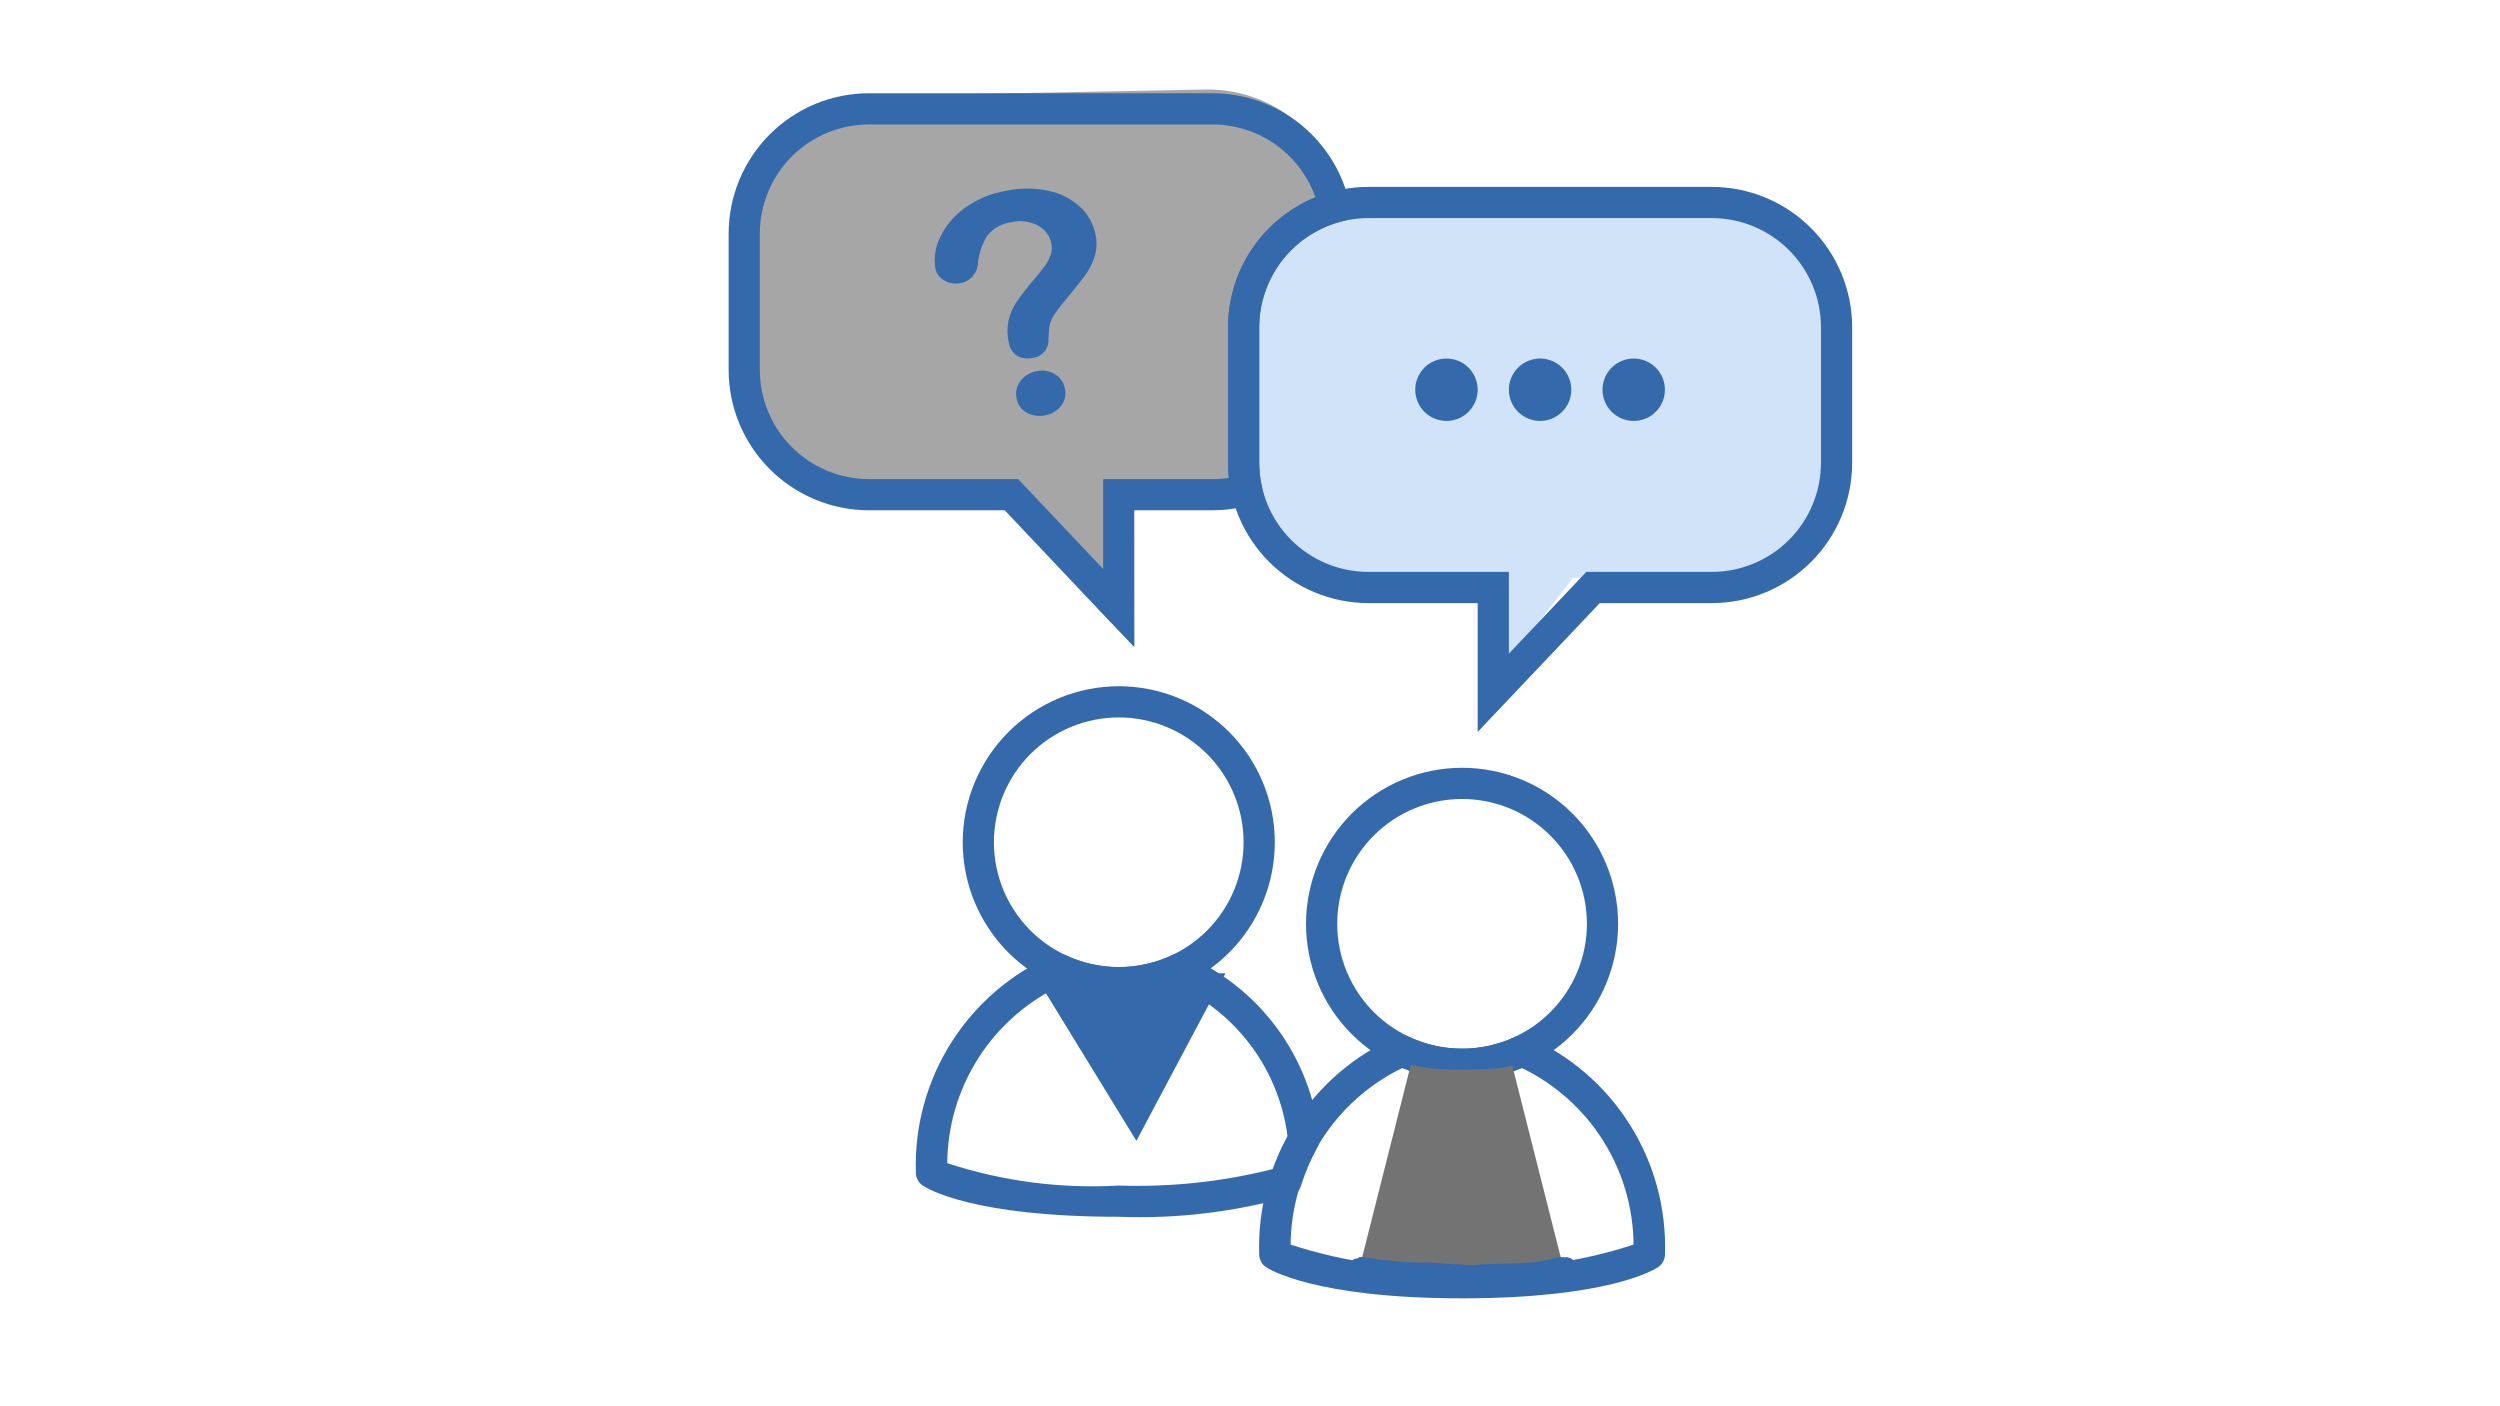
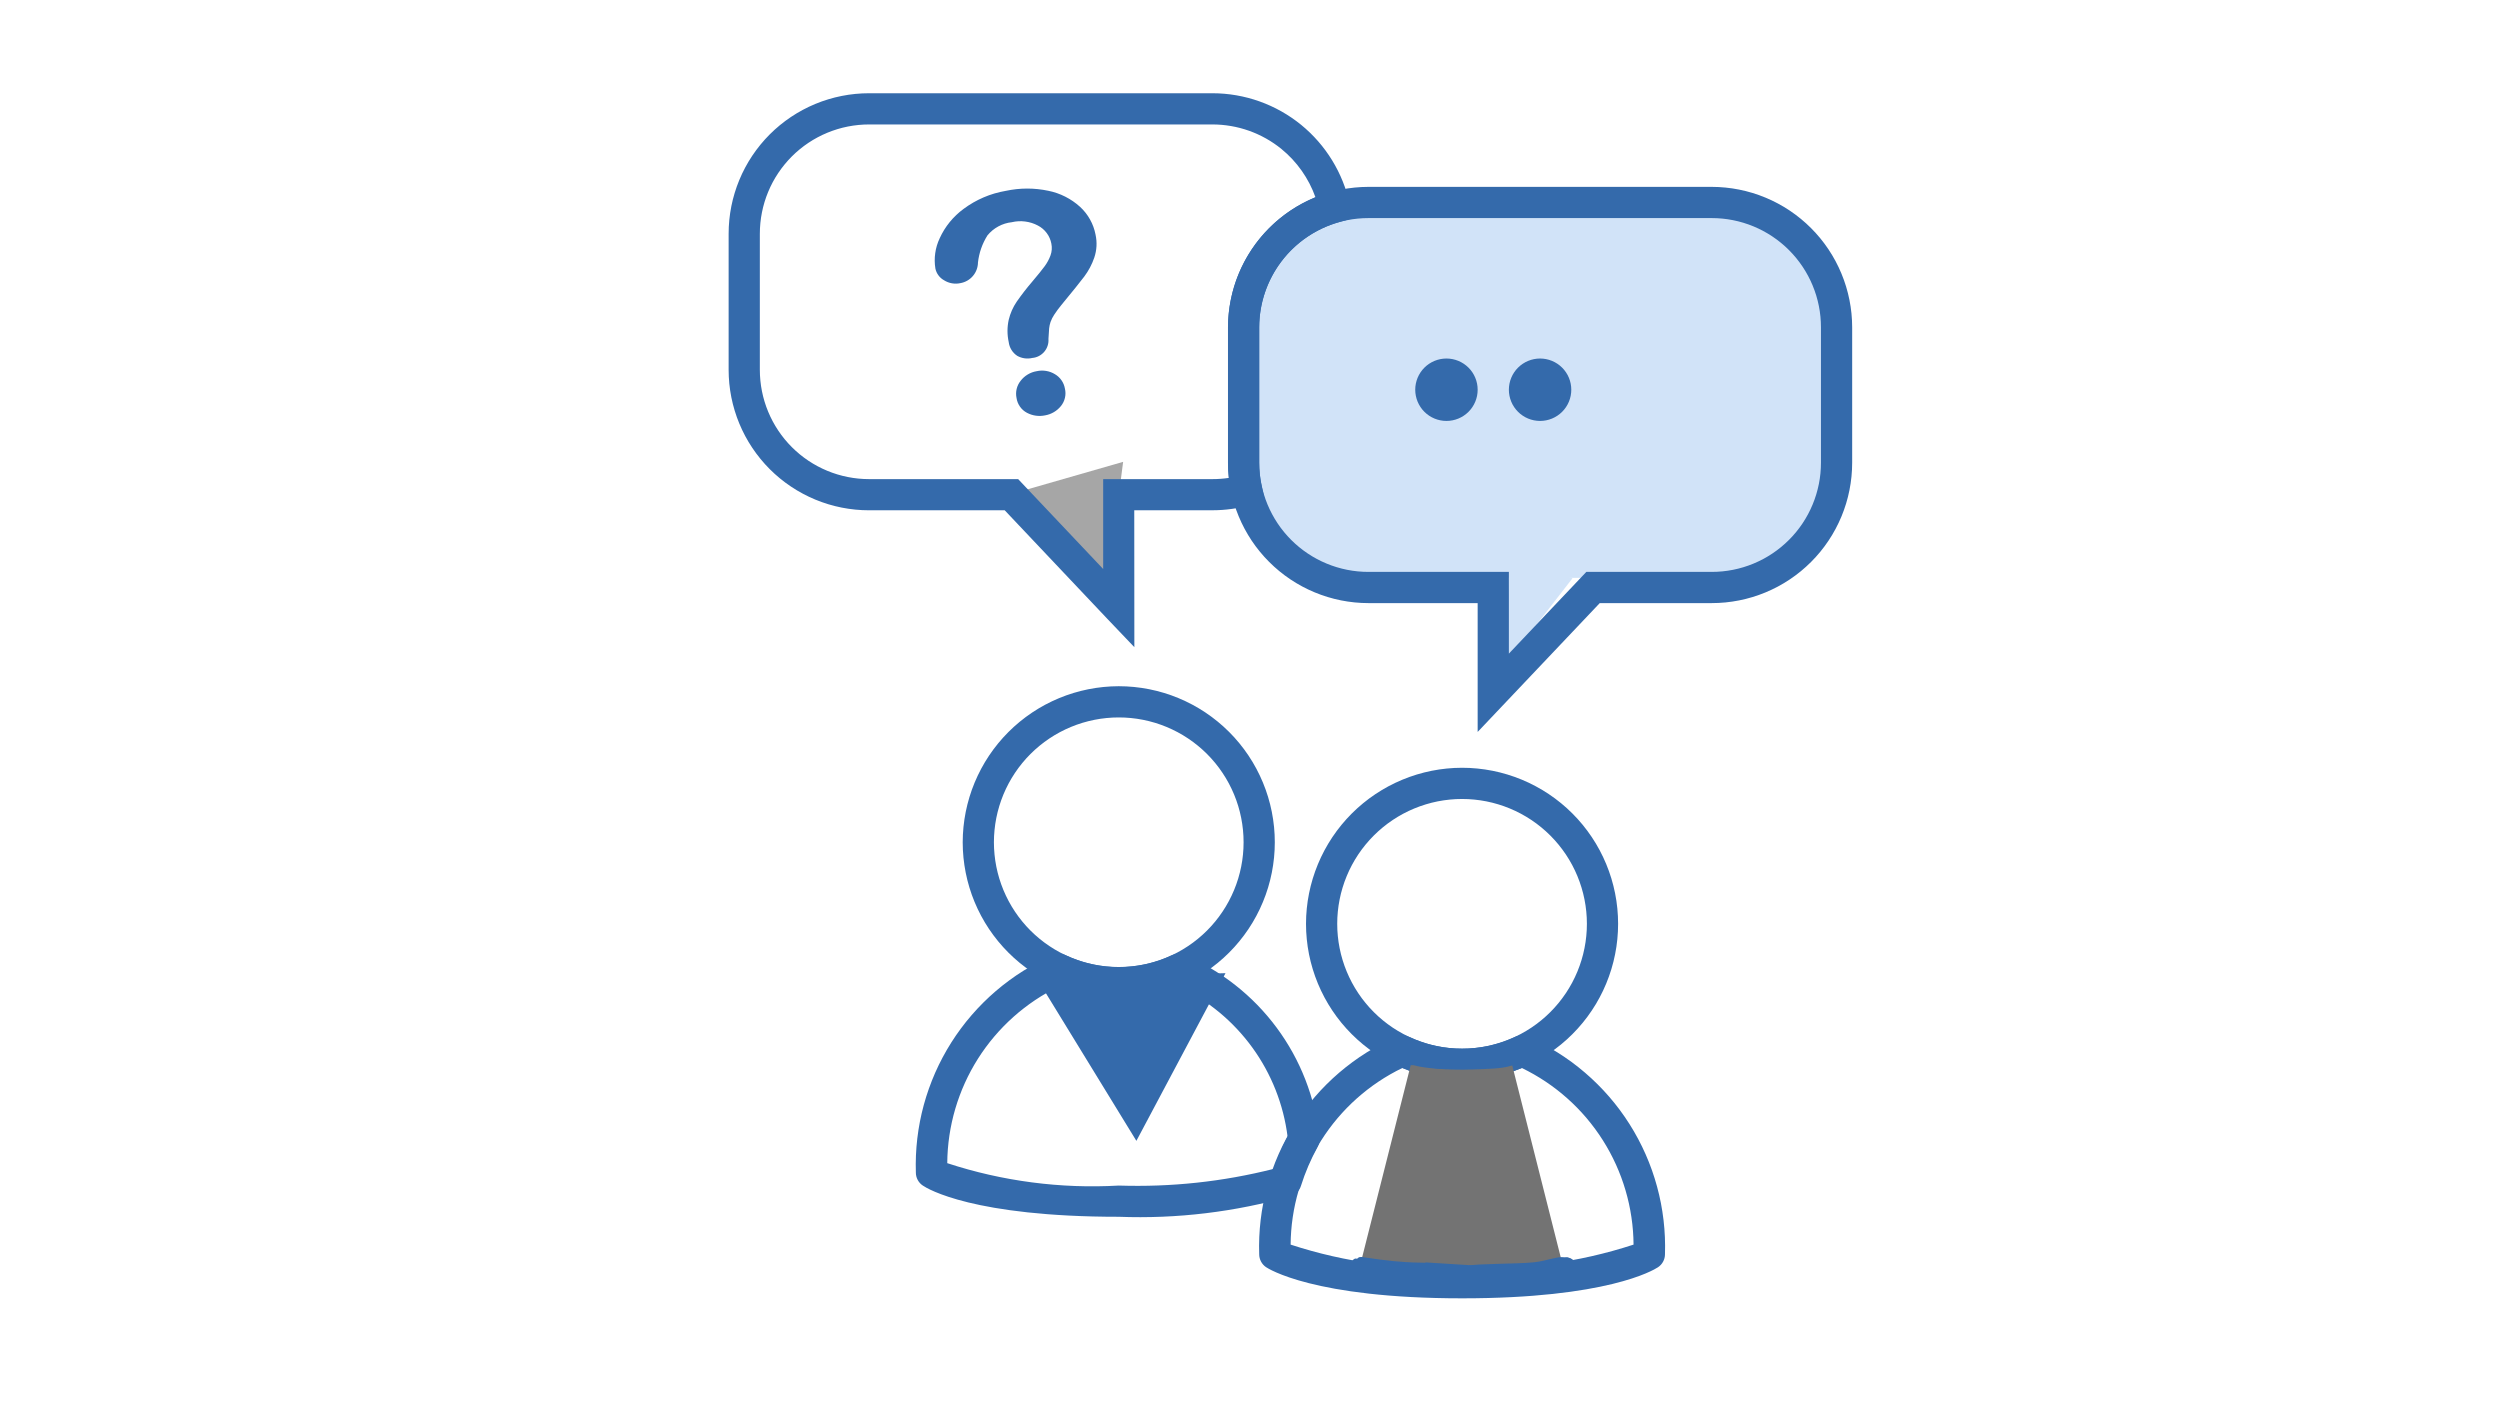
<svg xmlns="http://www.w3.org/2000/svg" width="1366" zoomAndPan="magnify" viewBox="0 0 1024.5 576" height="768" preserveAspectRatio="xMidYMid meet" version="1.0">
  <defs>
    <clipPath id="02107521d5">
      <path d="M 419 189 L 461 189 L 461 243 L 419 243 Z M 419 189 " clip-rule="nonzero" />
    </clipPath>
    <clipPath id="bf2d9110db">
      <path d="M 473.77 236.152 L 433.07 247.852 L 419.543 200.797 L 460.242 189.098 Z M 473.77 236.152 " clip-rule="nonzero" />
    </clipPath>
    <clipPath id="eef35df89c">
      <path d="M 453.418 242.004 L 419.57 200.891 L 460.27 189.191 Z M 453.418 242.004 " clip-rule="nonzero" />
    </clipPath>
    <clipPath id="6cbb263555">
      <path d="M 299 36 L 553 36 L 553 205 L 299 205 Z M 299 36 " clip-rule="nonzero" />
    </clipPath>
    <clipPath id="69a43c94d6">
      <path d="M 553.32 200.32 L 301.746 205.164 L 298.574 40.449 L 550.148 35.605 Z M 553.32 200.32 " clip-rule="nonzero" />
    </clipPath>
    <clipPath id="42208ec4e6">
-       <path d="M 497.109 201.402 L 357.973 204.082 C 343.062 204.367 328.652 198.723 317.906 188.383 C 307.164 178.043 300.965 163.859 300.68 148.953 L 299.672 96.66 C 299.383 81.754 305.031 67.34 315.371 56.594 C 325.707 45.852 339.895 39.652 354.801 39.367 L 493.938 36.688 C 508.848 36.398 523.258 42.047 534.004 52.387 C 544.746 62.727 550.945 76.91 551.234 91.816 L 552.238 144.109 C 552.527 159.016 546.879 173.43 536.539 184.172 C 526.203 194.918 512.02 201.113 497.109 201.402 Z M 497.109 201.402 " clip-rule="nonzero" />
-     </clipPath>
+       </clipPath>
    <clipPath id="678e2fd371">
      <path d="M 616 227 L 645 227 L 645 274 L 616 274 Z M 616 227 " clip-rule="nonzero" />
    </clipPath>
    <clipPath id="a899b9b8c6">
      <path d="M 619.012 227.367 L 644.398 236.988 L 628.691 278.445 L 603.305 268.824 Z M 619.012 227.367 " clip-rule="nonzero" />
    </clipPath>
    <clipPath id="c3948a0342">
      <path d="M 616.031 273.547 L 644.398 236.988 L 619.012 227.367 Z M 616.031 273.547 " clip-rule="nonzero" />
    </clipPath>
    <clipPath id="ecb7fbb38c">
      <path d="M 511.73 82.715 L 753.703 82.715 L 753.703 236.809 L 511.73 236.809 Z M 511.73 82.715 " clip-rule="nonzero" />
    </clipPath>
    <clipPath id="49342a0189">
      <path d="M 560.457 82.715 L 704.605 82.715 C 717.531 82.715 729.922 87.852 739.062 96.988 C 748.199 106.125 753.332 118.52 753.332 131.441 L 753.332 188.082 C 753.332 201.004 748.199 213.398 739.062 222.535 C 729.922 231.676 717.531 236.809 704.605 236.809 L 560.457 236.809 C 547.535 236.809 535.141 231.676 526.004 222.535 C 516.863 213.398 511.73 201.004 511.73 188.082 L 511.73 131.441 C 511.73 118.52 516.863 106.125 526.004 96.988 C 535.141 87.852 547.535 82.715 560.457 82.715 Z M 560.457 82.715 " clip-rule="nonzero" />
    </clipPath>
    <clipPath id="b6dca16f42">
      <path d="M 298.594 38 L 555 38 L 555 266 L 298.594 266 Z M 298.594 38 " clip-rule="nonzero" />
    </clipPath>
    <clipPath id="16e9d0b843">
      <path d="M 503 76 L 759.113 76 L 759.113 300 L 503 300 Z M 503 76 " clip-rule="nonzero" />
    </clipPath>
    <clipPath id="6d277780e1">
      <path d="M 425 398 L 503 398 L 503 468 L 425 468 Z M 425 398 " clip-rule="nonzero" />
    </clipPath>
    <clipPath id="0b17461b30">
      <path d="M 504.285 466.34 L 426.984 468.707 L 424.914 401.168 L 502.215 398.801 Z M 504.285 466.34 " clip-rule="nonzero" />
    </clipPath>
    <clipPath id="12745bc407">
      <path d="M 465.691 467.523 L 425.027 401.164 L 502.215 398.801 Z M 465.691 467.523 " clip-rule="nonzero" />
    </clipPath>
    <clipPath id="4d1cb78e0b">
      <path d="M 557.32 436.512 L 640.535 436.512 L 640.535 518.762 L 557.32 518.762 Z M 557.32 436.512 " clip-rule="nonzero" />
    </clipPath>
    <clipPath id="41188eac33">
      <path d="M 578.109 436.512 L 619.688 436.512 L 640.477 518.762 L 557.32 518.762 Z M 578.109 436.512 " clip-rule="nonzero" />
    </clipPath>
    <clipPath id="8a6a0edb46">
      <path d="M 577.207 431.137 L 623.574 431.137 L 623.574 438.387 L 577.207 438.387 Z M 577.207 431.137 " clip-rule="nonzero" />
    </clipPath>
    <clipPath id="e5636081d8">
      <path d="M 580.09 431.57 C 595.316 433.277 600.07 433.426 604.453 433.203 C 608.688 432.98 615 430.602 616.93 431.57 C 617.82 431.941 617.895 433.574 618.27 433.574 C 618.566 433.5 618.566 432.387 618.938 432.016 C 619.457 431.57 620.57 431.051 621.238 431.199 C 622.055 431.348 623.246 432.684 623.469 433.426 C 623.617 434.02 623.469 434.613 623.172 435.059 C 622.723 435.652 621.758 436.324 621.09 436.398 C 620.348 436.398 619.309 435.879 618.863 435.43 C 618.418 434.984 618.195 434.391 618.27 433.797 C 618.344 433.129 618.789 432.09 619.383 431.645 C 619.977 431.199 621.164 431.051 621.832 431.348 C 622.574 431.719 623.691 433.203 623.469 434.02 C 623.246 435.059 621.164 436.027 619.16 436.77 C 615.668 437.957 608.836 438.105 603.637 438.254 C 598.438 438.477 591.602 438.328 587.887 437.734 C 585.734 437.363 584.473 436.398 583.059 436.176 C 581.945 436.027 580.832 436.473 579.941 436.25 C 579.199 436.102 578.383 435.953 577.934 435.43 C 577.488 434.984 577.191 434.02 577.266 433.426 C 577.34 432.906 577.637 432.312 578.082 432.016 C 578.531 431.645 580.09 431.57 580.09 431.57 " clip-rule="nonzero" />
    </clipPath>
    <clipPath id="78003443d2">
      <path d="M 576.031 431.25 L 597.137 431.25 L 597.137 438.125 L 576.031 438.125 Z M 576.031 431.25 " clip-rule="nonzero" />
    </clipPath>
    <clipPath id="51ad383271">
      <path d="M 579.348 431.348 C 597.172 434.316 597.32 435.727 596.949 436.398 C 596.652 437.141 595.168 437.883 594.426 437.883 C 593.684 437.809 592.863 437.141 592.566 436.473 C 592.27 435.879 592.27 434.762 592.641 434.242 C 592.938 433.648 593.906 433.055 594.574 432.98 C 595.094 432.906 595.688 433.055 596.059 433.352 C 596.578 433.871 597.246 435.43 597.098 436.176 C 596.949 436.844 596.355 437.438 595.465 437.809 C 593.086 438.625 584.176 437.66 580.906 436.918 C 579.125 436.473 577.711 435.879 576.969 435.207 C 576.449 434.836 576.152 434.391 576.078 433.797 C 576.078 433.129 576.598 431.867 577.191 431.496 C 577.711 431.125 579.348 431.348 579.348 431.348 " clip-rule="nonzero" />
    </clipPath>
    <clipPath id="ce3867cb1b">
      <path d="M 553.547 515.719 L 575.547 515.719 L 575.547 523.156 L 553.547 523.156 Z M 553.547 515.719 " clip-rule="nonzero" />
    </clipPath>
    <clipPath id="b876d006cf">
      <path d="M 557.285 516.172 C 574.816 518.77 575.039 519.066 575.262 519.586 C 575.484 520.18 575.559 521.297 575.188 521.816 C 574.742 522.484 573.254 523.152 572.438 523.004 C 571.77 522.855 571.027 522.039 570.73 521.445 C 570.582 521 570.508 520.406 570.73 519.883 C 570.953 519.289 571.695 518.473 572.363 518.25 C 573.031 518.102 574.074 518.324 574.594 518.695 C 575.113 519.141 575.633 520.18 575.484 520.852 C 575.336 521.594 574.594 522.707 573.48 523.004 C 571.473 523.746 565.977 521.297 563.004 521.074 C 560.926 520.926 558.996 521.668 557.434 521.297 C 556.246 521.074 555.133 520.48 554.465 519.809 C 553.945 519.215 553.5 518.473 553.574 517.879 C 553.648 517.137 554.539 516.023 555.207 515.801 C 555.801 515.578 557.285 516.172 557.285 516.172 " clip-rule="nonzero" />
    </clipPath>
    <clipPath id="e126726e94">
      <path d="M 626.824 515.516 L 645.258 515.516 L 645.258 525.098 L 626.824 525.098 Z M 626.824 515.516 " clip-rule="nonzero" />
    </clipPath>
    <clipPath id="1cc933e737">
      <path d="M 644.562 519.512 C 640.105 521.891 639.512 521.668 639.141 521.297 C 638.77 520.852 638.398 519.215 638.398 519.215 C 638.473 519.215 639.586 520.777 639.512 521.371 C 639.363 521.965 638.473 522.41 637.504 522.855 C 635.797 523.672 631.34 525.156 629.559 525.082 C 628.594 525.008 627.848 524.711 627.402 524.191 C 626.957 523.672 626.734 522.559 626.957 521.965 C 627.105 521.297 627.848 520.406 628.52 520.254 C 629.336 520.105 630.895 520.629 631.414 521.223 C 631.785 521.816 631.934 522.93 631.637 523.523 C 631.266 524.266 629.781 525.156 629.039 525.082 C 628.223 525.008 627.031 523.746 626.883 523.004 C 626.734 522.336 627.105 521.371 627.625 520.777 C 628.371 520.031 629.93 519.586 631.266 519.289 C 632.824 518.992 635.055 519.66 636.316 519.141 C 637.43 518.77 637.875 517.359 638.77 517.062 C 639.734 516.766 641.07 516.84 641.812 517.285 C 642.48 517.805 643.152 519.066 643.078 519.809 C 642.926 520.555 641.961 521.594 641.293 521.816 C 640.625 521.965 639.66 521.668 639.141 521.297 C 638.695 520.852 638.398 519.809 638.398 519.215 C 638.398 518.77 638.473 518.473 638.844 518.027 C 639.438 517.285 641.887 515.504 643.078 515.578 C 643.895 515.578 644.934 516.395 645.156 517.062 C 645.453 517.656 644.562 519.512 644.562 519.512 " clip-rule="nonzero" />
    </clipPath>
    <clipPath id="f430858799">
      <path d="M 624.066 515.707 L 642.828 515.707 L 642.828 525.609 L 624.066 525.609 Z M 624.066 515.707 " clip-rule="nonzero" />
    </clipPath>
    <clipPath id="29db34bef2">
      <path d="M 641.664 519.957 C 633.719 524.711 628.668 525.977 626.586 525.453 C 625.473 525.156 624.434 524.34 624.211 523.523 C 624.062 522.781 624.805 521.223 625.473 520.777 C 625.992 520.402 627.18 520.402 627.773 520.703 C 628.445 521 629.039 521.965 629.188 522.633 C 629.262 523.301 628.816 524.34 628.371 524.785 C 627.996 525.23 627.402 525.453 626.883 525.453 C 626.141 525.379 624.656 524.488 624.285 523.82 C 624.062 523.301 624.062 522.707 624.285 522.188 C 624.508 521.594 625.027 520.926 625.918 520.551 C 627.699 519.734 633.125 520.703 634.832 519.809 C 635.797 519.289 635.797 518.324 636.613 517.656 C 637.578 516.914 639.512 515.801 640.477 515.727 C 641.145 515.652 641.664 515.949 642.035 516.246 C 642.406 516.543 642.777 517.137 642.777 517.656 C 642.852 518.324 641.664 519.957 641.664 519.957 " clip-rule="nonzero" />
    </clipPath>
    <clipPath id="9127efa5ce">
      <path d="M 621.348 515.164 L 644.555 515.164 L 644.555 524.07 L 621.348 524.07 Z M 621.348 515.164 " clip-rule="nonzero" />
    </clipPath>
    <clipPath id="c41a03d8c7">
      <path d="M 643.152 519.586 C 631.637 523.301 626.215 524.266 623.988 523.969 C 623.02 523.82 622.277 523.598 621.906 523.004 C 621.461 522.336 621.461 520.629 621.832 519.957 C 622.203 519.363 623.246 518.844 623.988 518.918 C 624.73 519.066 626.066 520.105 626.289 520.926 C 626.512 521.594 626.215 522.707 625.695 523.152 C 625.102 523.672 623.395 524.043 622.723 523.672 C 621.98 523.301 621.312 521.742 621.387 520.926 C 621.461 520.258 622.055 519.586 622.945 519.141 C 624.953 518.027 631.34 518.473 634.832 517.73 C 637.652 517.062 640.699 514.906 642.332 515.203 C 643.301 515.355 644.117 516.172 644.414 516.766 C 644.637 517.285 644.488 517.953 644.266 518.398 C 644.117 518.844 643.152 519.586 643.152 519.586 " clip-rule="nonzero" />
    </clipPath>
    <clipPath id="62f5ccf03c">
      <path d="M 555.754 515.086 L 587.09 515.086 L 587.09 522.605 L 555.754 522.605 Z M 555.754 515.086 " clip-rule="nonzero" />
    </clipPath>
    <clipPath id="b0557f02ea">
      <path d="M 558.176 515.129 C 579.125 518.398 583.879 516.914 585.66 517.805 C 586.551 518.25 586.996 519.289 587.07 519.883 C 587.145 520.406 586.922 520.852 586.551 521.148 C 586.18 521.52 585.289 521.891 584.77 521.891 C 584.324 521.891 583.805 521.668 583.508 521.371 C 583.133 520.926 582.836 520.031 582.91 519.438 C 582.984 518.918 583.582 518.176 584.102 517.879 C 584.473 517.656 584.992 517.582 585.438 517.73 C 586.031 517.953 586.996 518.992 587.07 519.66 C 587.145 520.254 586.848 521 586.254 521.445 C 584.992 522.41 581.277 522.633 577.859 522.559 C 572.512 522.41 559.961 520.629 557.211 518.844 C 556.246 518.176 555.801 517.359 555.801 516.691 C 555.801 516.172 556.395 515.504 556.84 515.277 C 557.211 515.055 558.176 515.129 558.176 515.129 " clip-rule="nonzero" />
    </clipPath>
    <clipPath id="c4a81f2af3">
      <path d="M 583.238 518.543 L 606.105 518.543 L 606.105 523.363 L 583.238 523.363 Z M 583.238 518.543 " clip-rule="nonzero" />
    </clipPath>
    <clipPath id="f90c52f07d">
      <path d="M 585.289 518.547 C 605.641 519.512 606.086 520.48 606.086 521.148 C 606.086 521.668 605.492 522.484 605.047 522.781 C 604.676 523.004 604.156 523.078 603.711 523.004 C 603.188 522.93 602.445 522.41 602.148 521.891 C 601.926 521.371 601.926 520.48 602.223 519.957 C 602.445 519.438 603.262 518.918 603.785 518.918 C 604.453 518.918 605.715 519.586 605.938 520.258 C 606.16 520.852 605.938 522.039 605.195 522.633 C 603.859 523.746 599.18 523.227 595.91 523.152 C 592.344 523.152 586.402 523.449 584.547 522.262 C 583.73 521.742 583.133 520.777 583.281 520.105 C 583.359 519.512 585.289 518.547 585.289 518.547 " clip-rule="nonzero" />
    </clipPath>
    <clipPath id="524e691be2">
      <path d="M 583.031 517.312 L 617.07 517.312 L 617.07 523.062 L 583.031 523.062 Z M 583.031 517.312 " clip-rule="nonzero" />
    </clipPath>
    <clipPath id="18440941ee">
      <path d="M 585.734 517.434 C 616.41 519.215 616.707 519.66 616.93 520.18 C 617.078 520.629 617.078 521.148 616.855 521.52 C 616.559 522.039 615.371 522.781 614.777 522.855 C 614.258 522.93 613.812 522.633 613.516 522.336 C 613.145 521.965 612.77 521.074 612.844 520.48 C 612.918 519.957 613.516 519.215 614.035 518.918 C 614.555 518.695 615.445 518.695 615.965 518.992 C 616.41 519.289 616.93 520.031 617.004 520.629 C 617.004 521.223 616.781 521.965 616.188 522.41 C 615.074 523.227 611.953 523.004 608.762 523.004 C 603.113 523.004 588.484 523.004 585.066 521.297 C 583.805 520.703 583.133 519.734 583.059 519.066 C 583.059 518.473 583.508 517.805 583.953 517.508 C 584.398 517.211 585.734 517.434 585.734 517.434 " clip-rule="nonzero" />
    </clipPath>
    <clipPath id="ef4313ca10">
      <path d="M 599.863 515.168 L 642.984 515.168 L 642.984 523.102 L 599.863 523.102 Z M 599.863 515.168 " clip-rule="nonzero" />
    </clipPath>
    <clipPath id="05d000b3f0">
      <path d="M 641.664 518.918 C 636.984 520.328 635.203 520.629 634.09 520.48 C 633.348 520.402 633.047 519.809 632.305 519.734 C 631.191 519.734 630.078 520.777 628.148 521.148 C 623.766 522.113 611.285 523.227 606.309 523.078 C 603.785 523.004 601.406 523.078 600.516 522.262 C 599.996 521.816 599.848 520.926 599.922 520.402 C 600.07 519.809 600.664 519.066 601.184 518.844 C 601.703 518.621 602.668 518.77 603.188 518.992 C 603.562 519.215 603.934 519.66 604.008 520.105 C 604.156 520.629 604.082 521.594 603.711 522.039 C 603.414 522.559 602.52 523.004 601.926 522.93 C 601.258 522.855 600.145 521.965 599.922 521.297 C 599.773 520.703 600.145 519.809 600.441 519.363 C 600.738 518.992 600.961 518.918 601.629 518.695 C 604.75 517.805 621.461 518.027 628.668 517.285 C 633.57 516.766 638.621 514.684 640.922 515.277 C 641.961 515.504 642.777 516.172 642.926 516.766 C 643.078 517.359 641.664 518.918 641.664 518.918 " clip-rule="nonzero" />
    </clipPath>
  </defs>
  <g clip-path="url(#02107521d5)">
    <g clip-path="url(#bf2d9110db)">
      <g clip-path="url(#eef35df89c)">
        <path fill="#a6a6a6" d="M 473.77 236.152 L 433.07 247.852 L 419.59 200.953 L 460.289 189.254 Z M 473.77 236.152 " fill-opacity="1" fill-rule="nonzero" />
      </g>
    </g>
  </g>
  <g clip-path="url(#6cbb263555)">
    <g clip-path="url(#69a43c94d6)">
      <g clip-path="url(#42208ec4e6)">
        <path fill="#a6a6a6" d="M 553.32 200.32 L 301.746 205.164 L 298.574 40.449 L 550.148 35.605 Z M 553.32 200.32 " fill-opacity="1" fill-rule="nonzero" />
      </g>
    </g>
  </g>
  <g clip-path="url(#678e2fd371)">
    <g clip-path="url(#a899b9b8c6)">
      <g clip-path="url(#c3948a0342)">
        <path fill="#d1e3f8" d="M 619.012 227.367 L 644.398 236.988 L 628.73 278.344 L 603.34 268.727 Z M 619.012 227.367 " fill-opacity="1" fill-rule="nonzero" />
      </g>
    </g>
  </g>
  <g clip-path="url(#ecb7fbb38c)">
    <g clip-path="url(#49342a0189)">
      <path fill="#d1e3f8" d="M 511.73 82.715 L 753.102 82.715 L 753.102 236.809 L 511.73 236.809 Z M 511.73 82.715 " fill-opacity="1" fill-rule="nonzero" />
    </g>
  </g>
  <path fill="#346aab" d="M 599.148 314.633 C 600.195 314.633 601.242 314.656 602.289 314.707 C 603.332 314.762 604.375 314.836 605.418 314.941 C 606.461 315.043 607.496 315.172 608.531 315.324 C 609.566 315.477 610.598 315.656 611.625 315.859 C 612.652 316.066 613.672 316.293 614.688 316.547 C 615.703 316.801 616.711 317.082 617.715 317.387 C 618.715 317.688 619.707 318.016 620.695 318.371 C 621.68 318.723 622.656 319.098 623.621 319.5 C 624.59 319.898 625.547 320.324 626.492 320.77 C 627.438 321.219 628.371 321.688 629.293 322.184 C 630.219 322.676 631.129 323.191 632.027 323.73 C 632.922 324.266 633.809 324.828 634.676 325.41 C 635.547 325.988 636.402 326.594 637.242 327.215 C 638.086 327.84 638.91 328.484 639.719 329.148 C 640.527 329.812 641.32 330.496 642.094 331.195 C 642.871 331.898 643.629 332.621 644.367 333.363 C 645.109 334.102 645.828 334.859 646.531 335.633 C 647.234 336.41 647.918 337.203 648.582 338.012 C 649.246 338.82 649.891 339.645 650.512 340.484 C 651.137 341.328 651.738 342.184 652.32 343.051 C 652.902 343.922 653.461 344.805 654 345.703 C 654.539 346.602 655.055 347.512 655.547 348.434 C 656.039 349.359 656.512 350.293 656.957 351.238 C 657.406 352.184 657.828 353.141 658.23 354.109 C 658.629 355.074 659.008 356.051 659.359 357.035 C 659.711 358.02 660.039 359.016 660.344 360.016 C 660.648 361.02 660.926 362.027 661.18 363.043 C 661.438 364.055 661.664 365.078 661.867 366.105 C 662.074 367.129 662.254 368.16 662.406 369.195 C 662.559 370.23 662.688 371.27 662.789 372.312 C 662.891 373.352 662.969 374.395 663.02 375.441 C 663.07 376.488 663.098 377.531 663.098 378.578 C 663.098 379.625 663.07 380.672 663.02 381.719 C 662.969 382.762 662.891 383.805 662.789 384.848 C 662.688 385.891 662.559 386.926 662.406 387.961 C 662.254 388.996 662.074 390.027 661.867 391.055 C 661.664 392.082 661.438 393.102 661.18 394.117 C 660.926 395.133 660.648 396.141 660.344 397.141 C 660.039 398.145 659.711 399.137 659.359 400.121 C 659.008 401.109 658.629 402.086 658.23 403.051 C 657.828 404.02 657.406 404.973 656.957 405.922 C 656.512 406.867 656.039 407.801 655.547 408.723 C 655.055 409.648 654.539 410.559 654 411.457 C 653.461 412.352 652.902 413.238 652.32 414.105 C 651.738 414.977 651.137 415.832 650.512 416.672 C 649.891 417.516 649.246 418.34 648.582 419.148 C 647.918 419.957 647.234 420.75 646.531 421.523 C 645.828 422.301 645.109 423.059 644.367 423.797 C 643.629 424.539 642.871 425.258 642.094 425.961 C 641.32 426.664 640.527 427.348 639.719 428.012 C 638.91 428.676 638.086 429.32 637.242 429.941 C 636.402 430.566 635.547 431.168 634.676 431.75 C 633.809 432.332 632.922 432.891 632.027 433.43 C 631.129 433.969 630.219 434.484 629.293 434.977 C 628.371 435.469 627.438 435.941 626.492 436.387 C 625.547 436.836 624.59 437.258 623.621 437.66 C 622.656 438.059 621.68 438.438 620.695 438.789 C 619.707 439.141 618.715 439.469 617.715 439.773 C 616.711 440.078 615.703 440.355 614.688 440.609 C 613.672 440.863 612.652 441.094 611.625 441.297 C 610.598 441.504 609.566 441.68 608.531 441.836 C 607.496 441.988 606.461 442.117 605.418 442.219 C 604.375 442.32 603.332 442.398 602.289 442.449 C 601.242 442.5 600.195 442.527 599.148 442.527 C 598.102 442.527 597.059 442.5 596.012 442.449 C 594.969 442.398 593.922 442.32 592.883 442.219 C 591.84 442.117 590.801 441.988 589.766 441.836 C 588.73 441.68 587.699 441.504 586.676 441.297 C 585.648 441.094 584.629 440.863 583.613 440.609 C 582.598 440.355 581.59 440.078 580.586 439.773 C 579.586 439.469 578.594 439.141 577.605 438.789 C 576.621 438.438 575.645 438.059 574.68 437.66 C 573.711 437.258 572.754 436.836 571.809 436.387 C 570.863 435.941 569.93 435.469 569.004 434.977 C 568.082 434.484 567.172 433.969 566.273 433.43 C 565.375 432.891 564.492 432.332 563.621 431.75 C 562.754 431.168 561.898 430.566 561.055 429.941 C 560.215 429.32 559.391 428.676 558.582 428.012 C 557.773 427.348 556.98 426.664 556.207 425.961 C 555.43 425.258 554.672 424.539 553.934 423.797 C 553.191 423.059 552.469 422.301 551.77 421.523 C 551.066 420.75 550.383 419.957 549.719 419.148 C 549.055 418.34 548.41 417.516 547.785 416.672 C 547.164 415.832 546.562 414.977 545.98 414.105 C 545.398 413.238 544.84 412.352 544.301 411.457 C 543.762 410.559 543.246 409.648 542.754 408.723 C 542.258 407.801 541.789 406.867 541.344 405.922 C 540.895 404.973 540.469 404.02 540.07 403.051 C 539.668 402.086 539.293 401.109 538.941 400.121 C 538.586 399.137 538.258 398.145 537.957 397.141 C 537.652 396.141 537.371 395.133 537.117 394.117 C 536.863 393.102 536.637 392.082 536.43 391.055 C 536.227 390.027 536.047 388.996 535.895 387.961 C 535.742 386.926 535.613 385.891 535.512 384.848 C 535.406 383.805 535.332 382.762 535.277 381.719 C 535.227 380.672 535.203 379.625 535.203 378.578 C 535.203 377.535 535.23 376.488 535.281 375.441 C 535.336 374.398 535.414 373.355 535.516 372.312 C 535.621 371.273 535.75 370.234 535.902 369.199 C 536.059 368.164 536.238 367.137 536.445 366.109 C 536.648 365.082 536.879 364.062 537.133 363.047 C 537.391 362.035 537.668 361.027 537.973 360.023 C 538.277 359.023 538.605 358.031 538.961 357.047 C 539.312 356.062 539.688 355.086 540.09 354.121 C 540.492 353.152 540.914 352.195 541.363 351.25 C 541.812 350.305 542.281 349.371 542.777 348.449 C 543.27 347.527 543.785 346.617 544.324 345.719 C 544.863 344.824 545.422 343.941 546.004 343.07 C 546.586 342.199 547.188 341.344 547.809 340.504 C 548.434 339.664 549.078 338.84 549.742 338.031 C 550.406 337.223 551.09 336.43 551.789 335.656 C 552.492 334.883 553.215 334.125 553.953 333.383 C 554.695 332.645 555.453 331.922 556.227 331.219 C 557.004 330.516 557.793 329.836 558.602 329.172 C 559.41 328.508 560.234 327.863 561.074 327.238 C 561.914 326.617 562.77 326.016 563.641 325.434 C 564.512 324.852 565.395 324.289 566.289 323.754 C 567.188 323.215 568.098 322.699 569.02 322.203 C 569.941 321.711 570.875 321.242 571.824 320.793 C 572.77 320.344 573.723 319.922 574.691 319.52 C 575.656 319.117 576.633 318.742 577.617 318.387 C 578.602 318.035 579.594 317.707 580.594 317.402 C 581.598 317.098 582.605 316.816 583.617 316.562 C 584.633 316.309 585.652 316.078 586.68 315.871 C 587.707 315.668 588.734 315.488 589.77 315.332 C 590.805 315.18 591.844 315.051 592.883 314.945 C 593.926 314.844 594.969 314.766 596.012 314.711 C 597.059 314.66 598.105 314.633 599.148 314.633 Z M 599.148 429.738 C 600.824 429.738 602.496 429.656 604.164 429.492 C 605.832 429.328 607.488 429.082 609.129 428.754 C 610.773 428.43 612.398 428.02 614 427.535 C 615.605 427.047 617.18 426.484 618.727 425.844 C 620.277 425.203 621.789 424.488 623.266 423.695 C 624.742 422.906 626.18 422.047 627.57 421.117 C 628.965 420.184 630.309 419.188 631.605 418.125 C 632.898 417.062 634.141 415.938 635.324 414.754 C 636.508 413.57 637.633 412.328 638.695 411.035 C 639.758 409.738 640.754 408.395 641.688 407 C 642.617 405.609 643.477 404.172 644.27 402.695 C 645.059 401.219 645.773 399.703 646.414 398.156 C 647.055 396.609 647.617 395.035 648.105 393.43 C 648.594 391.828 649 390.203 649.324 388.559 C 649.652 386.918 649.898 385.262 650.062 383.594 C 650.227 381.926 650.309 380.254 650.309 378.578 C 650.309 376.902 650.227 375.234 650.062 373.566 C 649.898 371.898 649.652 370.242 649.324 368.598 C 649 366.957 648.594 365.332 648.105 363.73 C 647.617 362.125 647.055 360.551 646.414 359.004 C 645.773 357.453 645.059 355.941 644.27 354.465 C 643.477 352.984 642.617 351.551 641.688 350.156 C 640.754 348.766 639.758 347.422 638.695 346.125 C 637.633 344.828 636.508 343.59 635.324 342.406 C 634.141 341.219 632.898 340.098 631.605 339.035 C 630.309 337.969 628.965 336.973 627.57 336.043 C 626.18 335.113 624.742 334.25 623.266 333.461 C 621.789 332.672 620.277 331.957 618.727 331.316 C 617.18 330.676 615.605 330.109 614 329.625 C 612.398 329.137 610.773 328.73 609.129 328.402 C 607.488 328.078 605.832 327.832 604.164 327.668 C 602.496 327.504 600.824 327.422 599.148 327.422 C 597.473 327.422 595.805 327.504 594.137 327.668 C 592.469 327.832 590.812 328.078 589.168 328.402 C 587.527 328.73 585.902 329.137 584.301 329.625 C 582.695 330.109 581.121 330.676 579.574 331.316 C 578.023 331.957 576.512 332.672 575.035 333.461 C 573.555 334.25 572.121 335.113 570.727 336.043 C 569.336 336.973 567.992 337.969 566.695 339.035 C 565.398 340.098 564.16 341.219 562.977 342.406 C 561.789 343.59 560.668 344.828 559.605 346.125 C 558.543 347.422 557.543 348.766 556.613 350.156 C 555.684 351.551 554.824 352.984 554.031 354.465 C 553.242 355.941 552.527 357.453 551.887 359.004 C 551.246 360.551 550.68 362.125 550.195 363.73 C 549.707 365.332 549.301 366.957 548.977 368.598 C 548.648 370.242 548.402 371.898 548.238 373.566 C 548.074 375.234 547.992 376.902 547.992 378.578 C 547.992 380.254 548.074 381.926 548.238 383.594 C 548.402 385.262 548.648 386.918 548.977 388.559 C 549.301 390.203 549.707 391.828 550.195 393.43 C 550.68 395.035 551.246 396.609 551.887 398.156 C 552.527 399.703 553.242 401.219 554.031 402.695 C 554.824 404.172 555.684 405.609 556.613 407 C 557.543 408.395 558.543 409.738 559.605 411.035 C 560.668 412.328 561.789 413.57 562.977 414.754 C 564.16 415.938 565.398 417.062 566.695 418.125 C 567.992 419.188 569.336 420.184 570.727 421.117 C 572.121 422.047 573.555 422.906 575.035 423.695 C 576.512 424.488 578.023 425.203 579.574 425.844 C 581.121 426.484 582.695 427.047 584.301 427.535 C 585.902 428.02 587.527 428.43 589.168 428.754 C 590.812 429.082 592.469 429.328 594.137 429.492 C 595.805 429.656 597.473 429.738 599.148 429.738 Z M 599.148 429.738 " fill-opacity="1" fill-rule="nonzero" />
  <path fill="#346aab" d="M 458.453 498.637 C 399.02 498.637 380.129 487.203 378.172 485.844 C 377.281 485.254 376.586 484.484 376.078 483.543 C 375.574 482.602 375.32 481.594 375.32 480.523 C 375.246 478.188 375.258 475.855 375.355 473.52 C 375.453 471.184 375.637 468.855 375.91 466.535 C 376.184 464.215 376.543 461.906 376.984 459.609 C 377.43 457.316 377.961 455.043 378.574 452.785 C 379.188 450.531 379.887 448.305 380.668 446.102 C 381.449 443.898 382.309 441.727 383.25 439.586 C 384.195 437.449 385.215 435.348 386.312 433.285 C 387.414 431.223 388.586 429.203 389.836 427.23 C 391.086 425.254 392.41 423.328 393.801 421.453 C 395.195 419.578 396.656 417.754 398.184 415.988 C 399.715 414.219 401.309 412.512 402.965 410.863 C 404.621 409.215 406.336 407.629 408.113 406.109 C 409.887 404.59 411.715 403.137 413.598 401.754 C 415.48 400.367 417.414 399.055 419.395 397.816 C 421.375 396.578 423.402 395.414 425.469 394.324 C 427.535 393.234 429.641 392.223 431.785 391.293 C 432.598 390.98 433.438 390.84 434.305 390.871 C 435.172 390.902 436 391.102 436.785 391.473 C 440.176 393.062 443.695 394.266 447.352 395.078 C 451.008 395.891 454.707 396.289 458.453 396.281 C 462.207 396.293 465.922 395.895 469.59 395.082 C 473.258 394.273 476.793 393.066 480.195 391.473 C 480.98 391.102 481.809 390.902 482.676 390.871 C 483.543 390.84 484.383 390.98 485.195 391.293 C 487.07 392.082 488.918 392.938 490.738 393.852 C 492.559 394.766 494.344 395.742 496.102 396.773 C 497.855 397.809 499.574 398.898 501.254 400.047 C 502.938 401.195 504.578 402.398 506.18 403.66 C 507.781 404.918 509.34 406.227 510.852 407.59 C 512.367 408.949 513.832 410.363 515.254 411.82 C 516.672 413.281 518.043 414.789 519.363 416.34 C 520.68 417.891 521.949 419.484 523.16 421.121 C 524.375 422.754 525.531 424.43 526.633 426.145 C 527.734 427.855 528.777 429.605 529.762 431.387 C 530.746 433.168 531.672 434.984 532.535 436.828 C 533.398 438.672 534.199 440.543 534.938 442.441 C 535.676 444.34 536.352 446.258 536.961 448.203 C 537.574 450.145 538.117 452.105 538.598 454.086 C 539.078 456.062 539.492 458.055 539.84 460.062 C 540.184 462.07 540.465 464.086 540.676 466.109 C 540.863 467.512 540.617 468.828 539.934 470.062 C 537.133 475.152 534.859 480.469 533.117 486.012 C 532.809 486.984 532.297 487.836 531.586 488.562 C 530.871 489.289 530.031 489.816 529.062 490.145 C 517.594 493.41 505.934 495.754 494.094 497.18 C 482.25 498.605 470.371 499.09 458.453 498.637 Z M 388.188 476.664 C 399.508 480.375 411.074 483 422.891 484.543 C 434.703 486.09 446.559 486.523 458.453 485.844 C 479.93 486.547 501.09 484.273 521.926 479.016 C 523.52 474.488 525.43 470.098 527.656 465.844 C 527.242 462.555 526.625 459.305 525.805 456.098 C 524.98 452.887 523.961 449.742 522.746 446.66 C 521.527 443.578 520.121 440.586 518.527 437.68 C 516.934 434.773 515.164 431.98 513.215 429.301 C 511.27 426.617 509.164 424.07 506.898 421.652 C 504.633 419.234 502.223 416.969 499.672 414.855 C 497.117 412.742 494.445 410.797 491.648 409.02 C 488.852 407.242 485.953 405.648 482.957 404.234 C 475.117 407.496 466.953 409.113 458.465 409.094 C 449.98 409.117 441.82 407.496 433.984 404.234 C 432.293 405.055 430.629 405.93 429 406.863 C 427.367 407.797 425.77 408.789 424.207 409.832 C 422.645 410.879 421.117 411.977 419.633 413.129 C 418.145 414.277 416.699 415.48 415.297 416.73 C 413.895 417.984 412.535 419.281 411.223 420.629 C 409.91 421.977 408.645 423.367 407.43 424.801 C 406.215 426.234 405.047 427.707 403.934 429.223 C 402.82 430.738 401.762 432.289 400.754 433.879 C 399.75 435.469 398.801 437.09 397.906 438.746 C 397.016 440.398 396.18 442.082 395.406 443.797 C 394.629 445.508 393.914 447.246 393.262 449.012 C 392.605 450.773 392.012 452.555 391.48 454.359 C 390.949 456.164 390.484 457.984 390.078 459.82 C 389.676 461.656 389.336 463.504 389.059 465.363 C 388.785 467.223 388.574 469.09 388.426 470.965 C 388.281 472.84 388.203 474.719 388.188 476.598 Z M 388.188 476.664 " fill-opacity="1" fill-rule="nonzero" />
  <path fill="#346aab" d="M 458.465 281.211 C 459.512 281.211 460.559 281.238 461.602 281.289 C 462.648 281.34 463.691 281.418 464.734 281.52 C 465.773 281.621 466.812 281.75 467.848 281.906 C 468.883 282.059 469.914 282.238 470.941 282.441 C 471.965 282.645 472.988 282.875 474.004 283.129 C 475.02 283.383 476.027 283.664 477.027 283.965 C 478.027 284.27 479.023 284.598 480.008 284.949 C 480.992 285.305 481.969 285.68 482.938 286.082 C 483.902 286.48 484.859 286.906 485.805 287.352 C 486.754 287.801 487.688 288.27 488.609 288.762 C 489.531 289.258 490.441 289.773 491.34 290.309 C 492.238 290.848 493.121 291.406 493.992 291.988 C 494.863 292.57 495.719 293.172 496.559 293.797 C 497.398 294.422 498.223 295.062 499.031 295.727 C 499.844 296.391 500.633 297.074 501.41 297.777 C 502.184 298.48 502.941 299.203 503.684 299.941 C 504.422 300.684 505.145 301.441 505.848 302.215 C 506.551 302.992 507.234 303.781 507.898 304.594 C 508.562 305.402 509.203 306.227 509.828 307.066 C 510.453 307.906 511.055 308.762 511.637 309.633 C 512.219 310.504 512.777 311.387 513.316 312.285 C 513.852 313.184 514.367 314.094 514.863 315.016 C 515.355 315.938 515.824 316.871 516.273 317.82 C 516.719 318.766 517.145 319.723 517.543 320.688 C 517.945 321.656 518.32 322.633 518.676 323.617 C 519.027 324.602 519.355 325.594 519.66 326.598 C 519.961 327.598 520.242 328.605 520.496 329.621 C 520.75 330.637 520.98 331.656 521.184 332.684 C 521.387 333.711 521.566 334.742 521.719 335.777 C 521.875 336.812 522.004 337.852 522.105 338.891 C 522.207 339.934 522.285 340.977 522.336 342.023 C 522.387 343.066 522.414 344.113 522.414 345.16 C 522.414 346.207 522.387 347.254 522.336 348.297 C 522.285 349.344 522.207 350.387 522.105 351.43 C 522.004 352.469 521.875 353.508 521.719 354.543 C 521.566 355.578 521.387 356.609 521.184 357.637 C 520.98 358.664 520.75 359.684 520.496 360.699 C 520.242 361.715 519.961 362.723 519.66 363.723 C 519.355 364.727 519.027 365.719 518.676 366.703 C 518.32 367.688 517.945 368.664 517.543 369.633 C 517.145 370.598 516.719 371.555 516.273 372.5 C 515.824 373.449 515.355 374.383 514.863 375.305 C 514.367 376.227 513.852 377.137 513.316 378.035 C 512.777 378.934 512.219 379.816 511.637 380.688 C 511.055 381.559 510.453 382.414 509.828 383.254 C 509.203 384.094 508.562 384.918 507.898 385.727 C 507.234 386.539 506.551 387.328 505.848 388.105 C 505.145 388.879 504.422 389.637 503.684 390.379 C 502.941 391.117 502.184 391.84 501.41 392.543 C 500.633 393.246 499.844 393.93 499.031 394.594 C 498.223 395.258 497.398 395.898 496.559 396.523 C 495.719 397.148 494.863 397.75 493.992 398.332 C 493.121 398.914 492.238 399.473 491.34 400.012 C 490.441 400.547 489.531 401.062 488.609 401.559 C 487.688 402.051 486.754 402.52 485.805 402.969 C 484.859 403.414 483.902 403.84 482.938 404.242 C 481.969 404.641 480.992 405.016 480.008 405.371 C 479.023 405.723 478.027 406.051 477.027 406.355 C 476.027 406.66 475.02 406.938 474.004 407.191 C 472.988 407.445 471.965 407.676 470.941 407.879 C 469.914 408.082 468.883 408.262 467.848 408.414 C 466.812 408.57 465.773 408.699 464.734 408.801 C 463.691 408.902 462.648 408.98 461.602 409.031 C 460.559 409.082 459.512 409.109 458.465 409.109 C 457.418 409.109 456.371 409.082 455.328 409.031 C 454.281 408.98 453.238 408.902 452.195 408.801 C 451.156 408.699 450.117 408.57 449.082 408.414 C 448.047 408.262 447.016 408.082 445.988 407.879 C 444.961 407.676 443.941 407.445 442.926 407.191 C 441.91 406.938 440.902 406.66 439.902 406.355 C 438.898 406.051 437.906 405.723 436.922 405.371 C 435.938 405.016 434.961 404.641 433.992 404.242 C 433.027 403.84 432.07 403.414 431.125 402.969 C 430.176 402.52 429.242 402.051 428.32 401.559 C 427.398 401.062 426.488 400.547 425.59 400.012 C 424.691 399.473 423.809 398.914 422.938 398.332 C 422.066 397.75 421.211 397.148 420.371 396.523 C 419.531 395.898 418.707 395.258 417.898 394.594 C 417.086 393.93 416.297 393.246 415.52 392.543 C 414.746 391.84 413.988 391.117 413.246 390.379 C 412.508 389.637 411.785 388.879 411.082 388.105 C 410.379 387.328 409.695 386.539 409.031 385.727 C 408.367 384.918 407.727 384.094 407.102 383.254 C 406.477 382.414 405.875 381.559 405.293 380.688 C 404.711 379.816 404.152 378.934 403.613 378.035 C 403.078 377.137 402.562 376.227 402.066 375.305 C 401.574 374.383 401.105 373.449 400.656 372.5 C 400.211 371.555 399.785 370.598 399.383 369.633 C 398.984 368.664 398.609 367.688 398.254 366.703 C 397.902 365.719 397.574 364.727 397.27 363.723 C 396.965 362.723 396.688 361.715 396.434 360.699 C 396.18 359.684 395.949 358.664 395.746 357.637 C 395.543 356.609 395.363 355.578 395.211 354.543 C 395.055 353.508 394.926 352.469 394.824 351.43 C 394.723 350.387 394.645 349.344 394.594 348.297 C 394.543 347.254 394.516 346.207 394.516 345.16 C 394.52 344.113 394.547 343.07 394.598 342.023 C 394.648 340.98 394.727 339.938 394.832 338.895 C 394.934 337.855 395.062 336.816 395.219 335.781 C 395.375 334.746 395.555 333.715 395.758 332.691 C 395.965 331.664 396.191 330.645 396.449 329.629 C 396.703 328.613 396.984 327.605 397.289 326.605 C 397.594 325.605 397.922 324.613 398.273 323.629 C 398.629 322.641 399.004 321.668 399.406 320.699 C 399.805 319.734 400.23 318.777 400.68 317.832 C 401.125 316.887 401.598 315.953 402.09 315.031 C 402.582 314.109 403.102 313.199 403.637 312.301 C 404.176 311.402 404.734 310.52 405.316 309.652 C 405.898 308.781 406.5 307.926 407.125 307.086 C 407.75 306.246 408.391 305.422 409.055 304.613 C 409.719 303.805 410.402 303.012 411.105 302.238 C 411.809 301.461 412.531 300.703 413.27 299.965 C 414.008 299.227 414.766 298.504 415.543 297.801 C 416.316 297.098 417.109 296.414 417.918 295.75 C 418.727 295.086 419.551 294.445 420.391 293.82 C 421.23 293.195 422.086 292.594 422.957 292.012 C 423.824 291.43 424.707 290.871 425.605 290.332 C 426.504 289.797 427.414 289.281 428.336 288.785 C 429.258 288.293 430.191 287.82 431.137 287.375 C 432.082 286.926 433.039 286.5 434.004 286.102 C 434.973 285.699 435.945 285.324 436.93 284.969 C 437.918 284.617 438.91 284.289 439.91 283.984 C 440.91 283.68 441.918 283.398 442.934 283.145 C 443.949 282.891 444.969 282.66 445.996 282.453 C 447.02 282.25 448.051 282.07 449.086 281.914 C 450.121 281.762 451.156 281.633 452.199 281.527 C 453.238 281.422 454.281 281.344 455.328 281.293 C 456.371 281.242 457.418 281.215 458.465 281.211 Z M 458.465 396.32 C 460.141 396.32 461.812 396.238 463.48 396.07 C 465.148 395.906 466.801 395.664 468.445 395.336 C 470.09 395.008 471.711 394.602 473.316 394.117 C 474.918 393.629 476.496 393.066 478.043 392.426 C 479.59 391.781 481.102 391.066 482.582 390.277 C 484.059 389.488 485.492 388.629 486.887 387.695 C 488.281 386.766 489.625 385.77 490.918 384.707 C 492.215 383.645 493.453 382.52 494.641 381.336 C 495.824 380.148 496.949 378.91 498.012 377.613 C 499.074 376.32 500.07 374.977 501 373.582 C 501.934 372.188 502.793 370.754 503.582 369.277 C 504.371 367.797 505.086 366.285 505.73 364.738 C 506.371 363.191 506.934 361.613 507.422 360.012 C 507.906 358.406 508.312 356.785 508.641 355.141 C 508.969 353.496 509.211 351.844 509.375 350.176 C 509.539 348.508 509.621 346.836 509.621 345.16 C 509.621 343.484 509.539 341.812 509.375 340.145 C 509.211 338.477 508.969 336.824 508.641 335.18 C 508.312 333.535 507.906 331.914 507.422 330.309 C 506.934 328.707 506.371 327.129 505.73 325.582 C 505.086 324.035 504.371 322.523 503.582 321.043 C 502.793 319.566 501.934 318.133 501 316.738 C 500.07 315.344 499.074 314 498.012 312.707 C 496.949 311.41 495.824 310.172 494.641 308.984 C 493.453 307.801 492.215 306.676 490.918 305.613 C 489.625 304.551 488.281 303.555 486.887 302.625 C 485.492 301.691 484.059 300.832 482.582 300.043 C 481.102 299.254 479.59 298.539 478.043 297.895 C 476.496 297.254 474.918 296.691 473.316 296.203 C 471.711 295.719 470.09 295.312 468.445 294.984 C 466.801 294.656 465.148 294.414 463.48 294.25 C 461.812 294.086 460.141 294.004 458.465 294.004 C 456.789 294.004 455.117 294.086 453.449 294.25 C 451.781 294.414 450.129 294.656 448.484 294.984 C 446.84 295.312 445.219 295.719 443.613 296.203 C 442.012 296.691 440.434 297.254 438.887 297.895 C 437.34 298.539 435.828 299.254 434.348 300.043 C 432.871 300.832 431.438 301.691 430.043 302.625 C 428.648 303.555 427.305 304.551 426.012 305.613 C 424.715 306.676 423.477 307.801 422.289 308.984 C 421.105 310.172 419.98 311.41 418.918 312.707 C 417.855 314 416.859 315.344 415.93 316.738 C 414.996 318.133 414.137 319.566 413.348 321.043 C 412.559 322.523 411.844 324.035 411.199 325.582 C 410.559 327.129 409.996 328.707 409.508 330.309 C 409.023 331.914 408.617 333.535 408.289 335.18 C 407.961 336.824 407.719 338.477 407.555 340.145 C 407.387 341.812 407.305 343.484 407.305 345.16 C 407.305 346.836 407.387 348.508 407.555 350.176 C 407.719 351.844 407.961 353.496 408.289 355.141 C 408.617 356.785 409.023 358.406 409.508 360.012 C 409.996 361.613 410.559 363.191 411.199 364.738 C 411.844 366.285 412.559 367.797 413.348 369.277 C 414.137 370.754 414.996 372.188 415.93 373.582 C 416.859 374.977 417.855 376.32 418.918 377.613 C 419.98 378.91 421.105 380.148 422.289 381.336 C 423.477 382.52 424.715 383.645 426.012 384.707 C 427.305 385.77 428.648 386.766 430.043 387.695 C 431.438 388.629 432.871 389.488 434.348 390.277 C 435.828 391.066 437.34 391.781 438.887 392.426 C 440.434 393.066 442.012 393.629 443.613 394.117 C 445.219 394.602 446.84 395.008 448.484 395.336 C 450.129 395.664 451.781 395.906 453.449 396.07 C 455.117 396.238 456.789 396.32 458.465 396.32 Z M 458.465 396.32 " fill-opacity="1" fill-rule="nonzero" />
  <path fill="#346aab" d="M 383.328 110.082 C 382.98 107.973 382.957 105.855 383.258 103.734 C 383.555 101.613 384.164 99.586 385.082 97.652 C 386.172 95.254 387.547 93.035 389.211 90.992 C 390.875 88.949 392.77 87.152 394.895 85.594 C 397.434 83.707 400.16 82.137 403.07 80.891 C 405.98 79.645 408.996 78.758 412.117 78.223 C 417.945 76.969 423.773 76.957 429.609 78.184 C 432.035 78.672 434.352 79.477 436.559 80.598 C 438.766 81.715 440.785 83.109 442.617 84.773 C 444.25 86.277 445.609 88 446.691 89.938 C 447.773 91.875 448.527 93.938 448.949 96.117 C 449.645 99.32 449.473 102.477 448.434 105.586 C 447.469 108.379 446.102 110.957 444.336 113.324 C 442.613 115.605 439.488 119.492 434.953 124.988 C 433.895 126.266 432.914 127.598 432.004 128.984 C 431.379 129.922 430.879 130.918 430.5 131.977 C 430.223 132.809 430.039 133.66 429.941 134.535 C 429.852 135.367 429.758 136.82 429.656 138.891 C 429.691 139.359 429.68 139.832 429.625 140.305 C 429.566 140.773 429.465 141.234 429.316 141.684 C 429.172 142.133 428.984 142.566 428.75 142.98 C 428.52 143.395 428.254 143.781 427.945 144.145 C 427.641 144.504 427.301 144.832 426.93 145.129 C 426.559 145.422 426.164 145.68 425.746 145.898 C 425.324 146.117 424.887 146.293 424.434 146.426 C 423.977 146.559 423.516 146.645 423.043 146.688 C 422 146.938 420.949 146.988 419.891 146.84 C 418.828 146.691 417.832 146.359 416.895 145.84 C 415.918 145.203 415.121 144.391 414.504 143.398 C 413.891 142.41 413.512 141.336 413.371 140.18 C 412.707 137.137 412.707 134.098 413.371 131.059 C 414.012 128.383 415.102 125.91 416.645 123.633 C 418.617 120.801 420.73 118.078 422.977 115.457 C 425.352 112.652 427.047 110.551 428.07 109.152 C 429.09 107.781 429.895 106.297 430.488 104.695 C 431.062 103.113 431.184 101.496 430.848 99.844 C 430.699 99.059 430.469 98.297 430.148 97.566 C 429.828 96.832 429.43 96.145 428.949 95.504 C 428.473 94.859 427.93 94.281 427.32 93.762 C 426.711 93.242 426.051 92.801 425.344 92.434 C 423.703 91.562 421.961 91.012 420.121 90.777 C 418.281 90.539 416.457 90.633 414.652 91.059 C 412.688 91.27 410.84 91.848 409.105 92.789 C 407.371 93.73 405.883 94.965 404.633 96.496 C 402.523 99.887 401.234 103.562 400.773 107.527 C 400.77 108.031 400.723 108.527 400.629 109.023 C 400.539 109.52 400.406 110.004 400.234 110.473 C 400.059 110.945 399.844 111.398 399.59 111.836 C 399.34 112.27 399.051 112.68 398.727 113.062 C 398.402 113.449 398.047 113.805 397.66 114.125 C 397.273 114.449 396.863 114.738 396.43 114.988 C 395.992 115.242 395.539 115.453 395.066 115.625 C 394.594 115.801 394.109 115.93 393.613 116.02 C 392.457 116.277 391.297 116.309 390.129 116.105 C 388.961 115.902 387.875 115.488 386.875 114.855 C 385.965 114.352 385.203 113.684 384.586 112.852 C 383.965 112.02 383.547 111.098 383.328 110.082 Z M 428.355 170.203 C 427.086 170.473 425.809 170.523 424.523 170.348 C 423.238 170.172 422.023 169.781 420.875 169.18 C 419.707 168.566 418.746 167.723 417.988 166.645 C 417.23 165.566 416.758 164.375 416.57 163.074 C 416.316 161.844 416.332 160.621 416.621 159.398 C 416.91 158.18 417.445 157.078 418.227 156.094 C 419.031 155.031 420.008 154.156 421.152 153.469 C 422.293 152.781 423.523 152.328 424.84 152.113 C 426.121 151.824 427.406 151.789 428.703 152.004 C 429.996 152.219 431.203 152.668 432.324 153.352 C 433.398 153.988 434.293 154.816 435.004 155.84 C 435.715 156.863 436.18 157.992 436.395 159.219 C 436.703 160.488 436.711 161.758 436.414 163.031 C 436.121 164.305 435.559 165.445 434.727 166.449 C 433.922 167.434 432.973 168.25 431.875 168.895 C 430.781 169.539 429.605 169.977 428.355 170.203 Z M 428.355 170.203 " fill-opacity="1" fill-rule="nonzero" />
  <g clip-path="url(#b6dca16f42)">
    <path fill="#346aab" d="M 464.859 265.211 L 453.809 253.625 L 411.73 209.117 L 356.148 209.117 C 354.262 209.117 352.383 209.023 350.508 208.84 C 348.633 208.656 346.77 208.379 344.922 208.012 C 343.07 207.645 341.246 207.188 339.441 206.641 C 337.637 206.094 335.867 205.457 334.125 204.738 C 332.383 204.016 330.68 203.211 329.02 202.32 C 327.355 201.434 325.742 200.465 324.176 199.418 C 322.605 198.371 321.094 197.25 319.637 196.055 C 318.18 194.859 316.785 193.594 315.453 192.262 C 314.121 190.93 312.855 189.531 311.66 188.074 C 310.465 186.617 309.344 185.105 308.297 183.539 C 307.246 181.973 306.281 180.355 305.391 178.695 C 304.504 177.031 303.699 175.332 302.977 173.59 C 302.254 171.848 301.621 170.074 301.074 168.27 C 300.527 166.469 300.07 164.641 299.699 162.793 C 299.332 160.945 299.059 159.082 298.871 157.207 C 298.688 155.328 298.594 153.449 298.594 151.566 L 298.594 95.766 C 298.594 93.879 298.688 92 298.871 90.121 C 299.055 88.246 299.332 86.383 299.699 84.535 C 300.066 82.688 300.527 80.859 301.074 79.059 C 301.621 77.254 302.254 75.48 302.977 73.738 C 303.695 71.996 304.5 70.297 305.391 68.633 C 306.281 66.973 307.246 65.355 308.293 63.789 C 309.344 62.223 310.465 60.711 311.66 59.254 C 312.855 57.797 314.117 56.398 315.453 55.066 C 316.785 53.734 318.18 52.469 319.637 51.273 C 321.094 50.078 322.605 48.957 324.172 47.91 C 325.742 46.863 327.355 45.895 329.02 45.008 C 330.68 44.117 332.383 43.312 334.125 42.59 C 335.863 41.871 337.637 41.234 339.441 40.688 C 341.246 40.141 343.07 39.684 344.922 39.316 C 346.77 38.949 348.629 38.672 350.508 38.488 C 352.383 38.305 354.262 38.211 356.148 38.211 L 496.832 38.211 C 500.125 38.211 503.391 38.496 506.633 39.055 C 509.875 39.617 513.043 40.449 516.145 41.551 C 519.242 42.656 522.227 44.016 525.094 45.629 C 527.961 47.242 530.668 49.09 533.219 51.168 C 535.723 53.215 538.039 55.457 540.168 57.891 C 542.297 60.328 544.207 62.926 545.898 65.684 C 547.59 68.441 549.039 71.32 550.246 74.32 C 551.457 77.32 552.406 80.402 553.094 83.562 L 554.375 89.434 L 548.594 91.07 C 547.434 91.402 546.285 91.781 545.156 92.203 C 544.023 92.629 542.914 93.098 541.82 93.613 C 540.73 94.125 539.66 94.684 538.613 95.285 C 537.562 95.883 536.543 96.527 535.547 97.207 C 534.551 97.891 533.582 98.613 532.645 99.371 C 531.707 100.133 530.801 100.93 529.93 101.766 C 529.055 102.598 528.219 103.465 527.414 104.367 C 526.609 105.266 525.844 106.199 525.117 107.164 C 524.387 108.125 523.699 109.117 523.051 110.133 C 522.402 111.152 521.797 112.195 521.23 113.262 C 520.664 114.332 520.145 115.418 519.668 116.527 C 519.191 117.637 518.762 118.766 518.375 119.906 C 517.988 121.051 517.648 122.211 517.355 123.383 C 517.062 124.555 516.82 125.734 516.621 126.926 C 516.426 128.117 516.273 129.312 516.176 130.516 C 516.074 131.719 516.02 132.926 516.02 134.133 L 516.02 189.602 C 516.02 192.898 516.379 196.156 517.094 199.371 L 518.371 205.27 L 512.566 206.918 C 507.41 208.379 502.152 209.109 496.797 209.105 L 464.82 209.105 Z M 356.148 51 C 354.684 51 353.219 51.07 351.762 51.215 C 350.301 51.359 348.852 51.574 347.414 51.859 C 345.977 52.145 344.555 52.5 343.152 52.926 C 341.75 53.352 340.371 53.848 339.016 54.406 C 337.664 54.969 336.34 55.594 335.047 56.285 C 333.754 56.977 332.496 57.73 331.277 58.543 C 330.059 59.359 328.883 60.23 327.75 61.16 C 326.617 62.09 325.531 63.074 324.496 64.109 C 323.457 65.148 322.477 66.234 321.547 67.367 C 320.617 68.5 319.742 69.676 318.93 70.895 C 318.113 72.113 317.359 73.367 316.668 74.66 C 315.977 75.953 315.352 77.277 314.793 78.633 C 314.23 79.988 313.738 81.367 313.312 82.77 C 312.887 84.172 312.531 85.594 312.246 87.031 C 311.957 88.469 311.742 89.918 311.602 91.375 C 311.457 92.836 311.383 94.297 311.383 95.766 L 311.383 151.578 C 311.383 153.043 311.457 154.504 311.602 155.965 C 311.742 157.426 311.961 158.871 312.246 160.312 C 312.531 161.75 312.887 163.168 313.312 164.57 C 313.738 165.977 314.23 167.355 314.793 168.707 C 315.352 170.062 315.98 171.387 316.672 172.68 C 317.363 173.973 318.113 175.227 318.93 176.445 C 319.742 177.664 320.617 178.844 321.547 179.977 C 322.477 181.109 323.457 182.191 324.496 183.23 C 325.531 184.266 326.617 185.25 327.75 186.18 C 328.883 187.109 330.059 187.98 331.277 188.797 C 332.496 189.613 333.754 190.363 335.047 191.055 C 336.34 191.746 337.664 192.371 339.02 192.934 C 340.371 193.496 341.75 193.988 343.152 194.414 C 344.559 194.84 345.977 195.195 347.414 195.48 C 348.852 195.766 350.301 195.98 351.762 196.125 C 353.219 196.27 354.684 196.34 356.148 196.34 L 417.242 196.34 L 452.082 233.176 L 452.082 196.34 L 496.848 196.34 C 499.105 196.344 501.352 196.176 503.586 195.844 C 503.363 193.777 503.254 191.703 503.254 189.625 L 503.254 134.133 C 503.258 132.715 503.312 131.297 503.422 129.883 C 503.531 128.465 503.691 127.059 503.902 125.652 C 504.113 124.25 504.375 122.855 504.691 121.473 C 505.004 120.09 505.371 118.719 505.785 117.363 C 506.199 116.004 506.664 114.664 507.18 113.344 C 507.695 112.02 508.258 110.719 508.867 109.438 C 509.477 108.156 510.133 106.898 510.836 105.664 C 511.539 104.434 512.285 103.227 513.078 102.051 C 513.867 100.871 514.699 99.723 515.578 98.605 C 516.453 97.492 517.367 96.406 518.324 95.359 C 519.281 94.309 520.273 93.297 521.301 92.32 C 522.332 91.344 523.398 90.406 524.496 89.512 C 525.598 88.613 526.727 87.758 527.887 86.941 C 529.051 86.129 530.242 85.359 531.461 84.629 C 532.68 83.902 533.922 83.223 535.191 82.59 C 536.461 81.953 537.75 81.367 539.066 80.824 C 537.688 76.957 535.816 73.344 533.453 69.988 C 531.09 66.629 528.316 63.652 525.137 61.055 C 523.152 59.438 521.043 58.004 518.812 56.75 C 516.582 55.5 514.262 54.445 511.852 53.586 C 509.441 52.73 506.977 52.086 504.453 51.652 C 501.93 51.219 499.391 51 496.832 51 Z M 356.148 51 " fill-opacity="1" fill-rule="nonzero" />
  </g>
  <path fill="#346aab" d="M 599.164 532.055 C 538.207 532.055 519.574 519.789 518.805 519.266 C 517.934 518.668 517.25 517.902 516.758 516.969 C 516.266 516.035 516.02 515.039 516.02 513.984 C 515.941 511.648 515.953 509.312 516.051 506.977 C 516.152 504.641 516.336 502.312 516.609 499.992 C 516.879 497.672 517.238 495.363 517.684 493.066 C 518.129 490.773 518.656 488.5 519.27 486.242 C 519.887 483.988 520.582 481.758 521.363 479.555 C 522.145 477.352 523.004 475.184 523.945 473.043 C 524.891 470.906 525.91 468.805 527.008 466.742 C 528.109 464.68 529.281 462.66 530.531 460.684 C 531.781 458.711 533.105 456.785 534.496 454.906 C 535.891 453.031 537.352 451.211 538.883 449.441 C 540.41 447.676 542.004 445.969 543.66 444.32 C 545.316 442.672 547.035 441.086 548.809 439.566 C 550.582 438.047 552.414 436.594 554.297 435.207 C 556.18 433.824 558.109 432.512 560.094 431.273 C 562.074 430.035 564.098 428.867 566.168 427.781 C 568.234 426.691 570.34 425.68 572.484 424.75 C 573.297 424.438 574.137 424.297 575.004 424.328 C 575.871 424.359 576.699 424.562 577.484 424.93 C 580.875 426.52 584.398 427.723 588.059 428.535 C 591.715 429.348 595.418 429.746 599.164 429.738 C 602.91 429.746 606.613 429.344 610.27 428.535 C 613.926 427.723 617.449 426.52 620.84 424.93 C 621.629 424.562 622.457 424.359 623.324 424.328 C 624.191 424.297 625.031 424.438 625.844 424.75 C 627.984 425.68 630.09 426.691 632.16 427.781 C 634.227 428.867 636.25 430.035 638.234 431.273 C 640.215 432.512 642.145 433.824 644.031 435.207 C 645.914 436.594 647.742 438.047 649.516 439.566 C 651.293 441.086 653.008 442.672 654.664 444.32 C 656.32 445.969 657.914 447.676 659.445 449.441 C 660.973 451.211 662.434 453.031 663.828 454.906 C 665.223 456.785 666.543 458.711 667.793 460.684 C 669.043 462.66 670.219 464.68 671.316 466.742 C 672.414 468.805 673.438 470.906 674.379 473.043 C 675.32 475.184 676.184 477.352 676.965 479.555 C 677.742 481.758 678.441 483.988 679.055 486.242 C 679.668 488.5 680.199 490.773 680.645 493.066 C 681.086 495.363 681.445 497.672 681.719 499.992 C 681.988 502.312 682.176 504.641 682.273 506.977 C 682.371 509.312 682.383 511.648 682.309 513.984 C 682.309 515.059 682.055 516.07 681.543 517.02 C 681.035 517.965 680.328 518.738 679.43 519.328 C 677.434 520.633 658.352 532.055 599.164 532.055 Z M 528.898 510.043 C 540.219 513.746 551.789 516.375 563.602 517.926 C 575.414 519.473 587.266 519.922 599.164 519.266 C 611.059 519.922 622.91 519.477 634.727 517.926 C 646.539 516.375 658.105 513.746 669.43 510.043 C 669.414 508.164 669.336 506.285 669.191 504.41 C 669.047 502.535 668.836 500.668 668.559 498.809 C 668.285 496.949 667.945 495.102 667.543 493.266 C 667.141 491.426 666.672 489.605 666.141 487.805 C 665.613 486 665.02 484.215 664.367 482.453 C 663.711 480.691 662.996 478.953 662.223 477.238 C 661.449 475.527 660.613 473.84 659.723 472.188 C 658.828 470.531 657.879 468.91 656.875 467.32 C 655.871 465.73 654.812 464.18 653.699 462.664 C 652.586 461.148 651.422 459.672 650.207 458.238 C 648.988 456.805 647.727 455.414 646.414 454.066 C 645.102 452.719 643.742 451.422 642.34 450.168 C 640.938 448.918 639.492 447.715 638.008 446.562 C 636.52 445.41 634.996 444.312 633.434 443.266 C 631.871 442.223 630.273 441.23 628.641 440.297 C 627.008 439.363 625.348 438.484 623.656 437.668 C 615.816 440.926 607.652 442.547 599.164 442.527 C 590.672 442.547 582.508 440.926 574.672 437.668 C 572.977 438.484 571.316 439.363 569.684 440.297 C 568.051 441.23 566.457 442.223 564.895 443.266 C 563.328 444.312 561.805 445.41 560.32 446.562 C 558.832 447.715 557.387 448.918 555.984 450.168 C 554.582 451.422 553.223 452.719 551.91 454.066 C 550.598 455.414 549.336 456.805 548.121 458.238 C 546.902 459.672 545.738 461.148 544.625 462.664 C 543.516 464.18 542.453 465.73 541.449 467.32 C 540.445 468.91 539.496 470.531 538.602 472.188 C 537.711 473.84 536.879 475.527 536.102 477.238 C 535.328 478.953 534.613 480.691 533.961 482.453 C 533.305 484.215 532.715 486 532.184 487.805 C 531.652 489.605 531.188 491.426 530.781 493.266 C 530.379 495.102 530.039 496.949 529.766 498.809 C 529.492 500.668 529.281 502.535 529.137 504.41 C 528.992 506.285 528.91 508.164 528.898 510.043 Z M 528.898 510.043 " fill-opacity="1" fill-rule="nonzero" />
  <path fill="#346aab" d="M 605.543 159.711 C 605.543 160.551 605.465 161.383 605.301 162.207 C 605.137 163.031 604.895 163.828 604.57 164.605 C 604.25 165.383 603.855 166.117 603.391 166.816 C 602.922 167.516 602.395 168.16 601.801 168.754 C 601.203 169.348 600.559 169.879 599.859 170.344 C 599.164 170.812 598.426 171.207 597.648 171.527 C 596.875 171.848 596.074 172.09 595.25 172.254 C 594.426 172.418 593.594 172.5 592.754 172.5 C 591.914 172.5 591.082 172.418 590.262 172.254 C 589.438 172.09 588.637 171.848 587.859 171.527 C 587.086 171.207 586.348 170.812 585.648 170.344 C 584.953 169.879 584.305 169.348 583.711 168.754 C 583.117 168.16 582.586 167.516 582.121 166.816 C 581.656 166.117 581.262 165.383 580.938 164.605 C 580.617 163.828 580.375 163.031 580.211 162.207 C 580.047 161.383 579.965 160.551 579.965 159.711 C 579.965 158.871 580.047 158.039 580.211 157.215 C 580.375 156.395 580.617 155.594 580.938 154.816 C 581.262 154.043 581.656 153.305 582.121 152.605 C 582.586 151.906 583.117 151.262 583.711 150.668 C 584.305 150.074 584.953 149.543 585.648 149.078 C 586.348 148.609 587.086 148.219 587.859 147.895 C 588.637 147.574 589.438 147.332 590.262 147.168 C 591.082 147.004 591.914 146.922 592.754 146.922 C 593.594 146.922 594.426 147.004 595.25 147.168 C 596.074 147.332 596.875 147.574 597.648 147.895 C 598.426 148.219 599.164 148.609 599.859 149.078 C 600.559 149.543 601.203 150.074 601.801 150.668 C 602.395 151.262 602.922 151.906 603.391 152.605 C 603.855 153.305 604.25 154.043 604.57 154.816 C 604.895 155.594 605.137 156.395 605.301 157.215 C 605.465 158.039 605.543 158.871 605.543 159.711 Z M 605.543 159.711 " fill-opacity="1" fill-rule="nonzero" />
  <path fill="#346aab" d="M 643.914 159.711 C 643.914 160.551 643.832 161.383 643.668 162.207 C 643.504 163.031 643.262 163.828 642.941 164.605 C 642.617 165.383 642.227 166.117 641.758 166.816 C 641.293 167.516 640.762 168.16 640.168 168.754 C 639.574 169.348 638.926 169.879 638.23 170.344 C 637.531 170.812 636.793 171.207 636.02 171.527 C 635.242 171.848 634.441 172.09 633.617 172.254 C 632.797 172.418 631.965 172.5 631.125 172.5 C 630.285 172.5 629.453 172.418 628.629 172.254 C 627.805 172.09 627.004 171.848 626.23 171.527 C 625.453 171.207 624.715 170.812 624.02 170.344 C 623.32 169.879 622.676 169.348 622.082 168.754 C 621.488 168.16 620.957 167.516 620.488 166.816 C 620.023 166.117 619.629 165.383 619.309 164.605 C 618.988 163.828 618.742 163.031 618.582 162.207 C 618.418 161.383 618.336 160.551 618.336 159.711 C 618.336 158.871 618.418 158.039 618.582 157.215 C 618.742 156.395 618.988 155.594 619.309 154.816 C 619.629 154.043 620.023 153.305 620.488 152.605 C 620.957 151.906 621.488 151.262 622.082 150.668 C 622.676 150.074 623.32 149.543 624.02 149.078 C 624.715 148.609 625.453 148.219 626.23 147.895 C 627.004 147.574 627.805 147.332 628.629 147.168 C 629.453 147.004 630.285 146.922 631.125 146.922 C 631.965 146.922 632.797 147.004 633.617 147.168 C 634.441 147.332 635.242 147.574 636.02 147.895 C 636.793 148.219 637.531 148.609 638.23 149.078 C 638.926 149.543 639.574 150.074 640.168 150.668 C 640.762 151.262 641.293 151.906 641.758 152.605 C 642.227 153.305 642.617 154.043 642.941 154.816 C 643.262 155.594 643.504 156.395 643.668 157.215 C 643.832 158.039 643.914 158.871 643.914 159.711 Z M 643.914 159.711 " fill-opacity="1" fill-rule="nonzero" />
-   <path fill="#346aab" d="M 682.281 159.711 C 682.281 160.551 682.199 161.383 682.035 162.207 C 681.871 163.031 681.629 163.828 681.309 164.605 C 680.988 165.383 680.594 166.117 680.125 166.816 C 679.66 167.516 679.129 168.16 678.535 168.754 C 677.941 169.348 677.297 169.879 676.598 170.344 C 675.898 170.812 675.164 171.207 674.387 171.527 C 673.609 171.848 672.812 172.09 671.988 172.254 C 671.164 172.418 670.332 172.5 669.492 172.5 C 668.652 172.5 667.82 172.418 666.996 172.254 C 666.176 172.09 665.375 171.848 664.598 171.527 C 663.824 171.207 663.086 170.812 662.387 170.344 C 661.688 169.879 661.043 169.348 660.449 168.754 C 659.855 168.16 659.324 167.516 658.859 166.816 C 658.391 166.117 657.996 165.383 657.676 164.605 C 657.355 163.828 657.113 163.031 656.949 162.207 C 656.785 161.383 656.703 160.551 656.703 159.711 C 656.703 158.871 656.785 158.039 656.949 157.215 C 657.113 156.395 657.355 155.594 657.676 154.816 C 657.996 154.043 658.391 153.305 658.859 152.605 C 659.324 151.906 659.855 151.262 660.449 150.668 C 661.043 150.074 661.688 149.543 662.387 149.078 C 663.086 148.609 663.824 148.219 664.598 147.895 C 665.375 147.574 666.176 147.332 666.996 147.168 C 667.82 147.004 668.652 146.922 669.492 146.922 C 670.332 146.922 671.164 147.004 671.988 147.168 C 672.812 147.332 673.609 147.574 674.387 147.895 C 675.164 148.219 675.898 148.609 676.598 149.078 C 677.297 149.543 677.941 150.074 678.535 150.668 C 679.129 151.262 679.66 151.906 680.125 152.605 C 680.594 153.305 680.988 154.043 681.309 154.816 C 681.629 155.594 681.871 156.395 682.035 157.215 C 682.199 158.039 682.281 158.871 682.281 159.711 Z M 682.281 159.711 " fill-opacity="1" fill-rule="nonzero" />
  <g clip-path="url(#16e9d0b843)">
    <path fill="#346aab" d="M 605.543 299.949 L 605.543 247.152 L 560.781 247.152 C 558.898 247.152 557.016 247.059 555.141 246.871 C 553.266 246.684 551.406 246.406 549.559 246.039 C 547.711 245.668 545.883 245.211 544.082 244.66 C 542.277 244.113 540.508 243.477 538.766 242.754 C 537.027 242.035 535.324 241.227 533.664 240.34 C 532.004 239.449 530.387 238.48 528.82 237.434 C 527.254 236.387 525.742 235.266 524.285 234.07 C 522.832 232.875 521.438 231.609 520.105 230.277 C 518.77 228.945 517.508 227.551 516.312 226.094 C 515.117 224.637 513.996 223.129 512.945 221.562 C 511.898 219.992 510.934 218.379 510.043 216.719 C 509.156 215.059 508.348 213.355 507.625 211.617 C 506.902 209.875 506.27 208.102 505.719 206.301 C 505.172 204.496 504.715 202.672 504.344 200.824 C 503.977 198.977 503.699 197.117 503.512 195.238 C 503.324 193.363 503.23 191.484 503.227 189.602 L 503.227 134.133 C 503.23 132.25 503.328 130.367 503.512 128.492 C 503.699 126.617 503.977 124.758 504.348 122.91 C 504.719 121.062 505.176 119.238 505.723 117.434 C 506.273 115.633 506.906 113.859 507.629 112.121 C 508.352 110.379 509.156 108.68 510.047 107.016 C 510.938 105.355 511.906 103.742 512.953 102.176 C 514 100.609 515.121 99.098 516.316 97.641 C 517.512 96.184 518.777 94.793 520.109 93.457 C 521.441 92.125 522.836 90.863 524.289 89.668 C 525.746 88.473 527.258 87.352 528.824 86.301 C 530.391 85.254 532.004 84.285 533.668 83.398 C 535.328 82.508 537.027 81.703 538.77 80.98 C 540.508 80.258 542.281 79.625 544.082 79.074 C 545.887 78.527 547.711 78.066 549.559 77.699 C 551.406 77.328 553.27 77.051 555.145 76.863 C 557.02 76.676 558.898 76.582 560.781 76.578 L 701.465 76.578 C 703.352 76.582 705.23 76.676 707.105 76.863 C 708.98 77.047 710.844 77.328 712.691 77.695 C 714.539 78.066 716.363 78.523 718.168 79.07 C 719.969 79.621 721.742 80.254 723.48 80.977 C 725.223 81.699 726.922 82.504 728.586 83.395 C 730.246 84.281 731.859 85.25 733.426 86.297 C 734.992 87.348 736.504 88.469 737.961 89.664 C 739.418 90.859 740.812 92.121 742.145 93.457 C 743.477 94.789 744.742 96.184 745.938 97.637 C 747.133 99.094 748.254 100.605 749.301 102.172 C 750.348 103.738 751.316 105.352 752.207 107.016 C 753.094 108.676 753.898 110.379 754.621 112.117 C 755.344 113.859 755.98 115.629 756.527 117.434 C 757.074 119.234 757.535 121.062 757.902 122.91 C 758.273 124.758 758.551 126.617 758.738 128.492 C 758.922 130.367 759.016 132.25 759.02 134.133 L 759.02 189.602 C 759.02 191.484 758.926 193.367 758.742 195.242 C 758.559 197.117 758.281 198.98 757.914 200.828 C 757.547 202.68 757.09 204.504 756.543 206.309 C 755.996 208.113 755.359 209.883 754.641 211.625 C 753.918 213.367 753.113 215.07 752.223 216.73 C 751.336 218.395 750.367 220.008 749.32 221.574 C 748.273 223.145 747.152 224.656 745.957 226.113 C 744.762 227.57 743.496 228.965 742.164 230.297 C 740.828 231.629 739.434 232.895 737.977 234.09 C 736.52 235.285 735.008 236.406 733.441 237.453 C 731.875 238.504 730.262 239.469 728.598 240.359 C 726.934 241.246 725.234 242.051 723.492 242.773 C 721.75 243.496 719.977 244.129 718.172 244.676 C 716.371 245.223 714.543 245.68 712.695 246.047 C 710.848 246.414 708.984 246.691 707.109 246.875 C 705.23 247.062 703.352 247.152 701.465 247.152 L 655.578 247.152 Z M 560.781 89.371 C 559.316 89.371 557.852 89.441 556.395 89.586 C 554.934 89.727 553.484 89.941 552.047 90.23 C 550.609 90.516 549.191 90.871 547.785 91.297 C 546.383 91.723 545.004 92.215 543.652 92.777 C 542.297 93.336 540.973 93.965 539.68 94.656 C 538.387 95.348 537.129 96.098 535.91 96.914 C 534.691 97.727 533.516 98.602 532.383 99.531 C 531.25 100.461 530.164 101.441 529.129 102.48 C 528.094 103.516 527.109 104.602 526.18 105.734 C 525.25 106.867 524.375 108.043 523.562 109.262 C 522.746 110.484 521.992 111.738 521.305 113.031 C 520.613 114.324 519.984 115.648 519.426 117.004 C 518.863 118.355 518.371 119.734 517.945 121.137 C 517.52 122.543 517.164 123.961 516.879 125.398 C 516.594 126.836 516.379 128.285 516.234 129.746 C 516.09 131.203 516.02 132.668 516.02 134.133 L 516.02 189.602 C 516.02 191.066 516.09 192.531 516.234 193.988 C 516.379 195.449 516.594 196.895 516.879 198.336 C 517.164 199.773 517.52 201.191 517.945 202.594 C 518.371 204 518.863 205.375 519.426 206.73 C 519.988 208.086 520.613 209.41 521.305 210.703 C 521.996 211.996 522.746 213.25 523.562 214.469 C 524.375 215.691 525.25 216.867 526.18 218 C 527.109 219.133 528.094 220.219 529.129 221.254 C 530.164 222.289 531.25 223.273 532.383 224.203 C 533.516 225.133 534.691 226.008 535.914 226.82 C 537.133 227.637 538.387 228.387 539.68 229.078 C 540.973 229.77 542.297 230.395 543.652 230.957 C 545.004 231.52 546.383 232.012 547.789 232.438 C 549.191 232.863 550.609 233.219 552.047 233.504 C 553.488 233.789 554.934 234.004 556.395 234.148 C 557.852 234.293 559.316 234.363 560.781 234.363 L 618.336 234.363 L 618.336 267.859 L 650.078 234.363 L 701.465 234.363 C 702.934 234.363 704.395 234.293 705.855 234.148 C 707.312 234.004 708.762 233.789 710.199 233.504 C 711.637 233.219 713.059 232.863 714.461 232.438 C 715.863 232.012 717.242 231.52 718.598 230.957 C 719.953 230.395 721.273 229.77 722.566 229.078 C 723.863 228.387 725.117 227.637 726.336 226.82 C 727.555 226.008 728.73 225.133 729.863 224.203 C 730.996 223.273 732.082 222.289 733.121 221.254 C 734.156 220.219 735.141 219.133 736.07 218 C 737 216.867 737.871 215.691 738.688 214.469 C 739.5 213.25 740.254 211.996 740.945 210.703 C 741.637 209.41 742.262 208.086 742.824 206.73 C 743.383 205.375 743.879 204 744.301 202.594 C 744.727 201.191 745.086 199.773 745.371 198.336 C 745.656 196.895 745.871 195.449 746.016 193.988 C 746.156 192.531 746.23 191.066 746.23 189.602 L 746.23 134.133 C 746.23 132.668 746.156 131.203 746.016 129.746 C 745.871 128.285 745.656 126.836 745.371 125.398 C 745.086 123.961 744.727 122.543 744.305 121.137 C 743.879 119.734 743.383 118.355 742.824 117.004 C 742.262 115.648 741.637 114.324 740.945 113.031 C 740.254 111.738 739.5 110.484 738.688 109.266 C 737.871 108.043 737 106.867 736.07 105.734 C 735.141 104.602 734.156 103.516 733.121 102.48 C 732.082 101.445 730.996 100.461 729.863 99.531 C 728.73 98.602 727.555 97.727 726.336 96.914 C 725.117 96.098 723.863 95.348 722.566 94.656 C 721.273 93.965 719.953 93.336 718.598 92.777 C 717.242 92.215 715.863 91.723 714.461 91.297 C 713.059 90.871 711.637 90.516 710.199 90.23 C 708.762 89.941 707.312 89.727 705.855 89.586 C 704.395 89.441 702.934 89.371 701.465 89.371 Z M 560.781 89.371 " fill-opacity="1" fill-rule="nonzero" />
  </g>
  <g clip-path="url(#6d277780e1)">
    <g clip-path="url(#0b17461b30)">
      <g clip-path="url(#12745bc407)">
        <path fill="#346aab" d="M 504.285 466.34 L 426.984 468.707 L 424.914 401.168 L 502.215 398.801 Z M 504.285 466.34 " fill-opacity="1" fill-rule="nonzero" />
      </g>
    </g>
  </g>
  <g clip-path="url(#4d1cb78e0b)">
    <g clip-path="url(#41188eac33)">
      <path fill="#737373" d="M 557.32 436.512 L 640.535 436.512 L 640.535 518.762 L 557.32 518.762 Z M 557.32 436.512 " fill-opacity="1" fill-rule="nonzero" />
    </g>
  </g>
  <g clip-path="url(#8a6a0edb46)">
    <g clip-path="url(#e5636081d8)">
      <path fill="#346aab" d="M 574.297 428.227 L 626.535 428.227 L 626.535 441.301 L 574.297 441.301 Z M 574.297 428.227 " fill-opacity="1" fill-rule="nonzero" />
    </g>
  </g>
  <g clip-path="url(#78003443d2)">
    <g clip-path="url(#51ad383271)">
      <path fill="#346aab" d="M 573.105 428.375 L 600.062 428.375 L 600.062 440.855 L 573.105 440.855 Z M 573.105 428.375 " fill-opacity="1" fill-rule="nonzero" />
    </g>
  </g>
  <g clip-path="url(#ce3867cb1b)">
    <g clip-path="url(#b876d006cf)">
      <path fill="#346aab" d="M 550.602 512.828 L 578.543 512.828 L 578.543 526.051 L 550.602 526.051 Z M 550.602 512.828 " fill-opacity="1" fill-rule="nonzero" />
    </g>
  </g>
  <g clip-path="url(#e126726e94)">
    <g clip-path="url(#1cc933e737)">
      <path fill="#346aab" d="M 623.914 512.605 L 648.23 512.605 L 648.23 528.129 L 623.914 528.129 Z M 623.914 512.605 " fill-opacity="1" fill-rule="nonzero" />
    </g>
  </g>
  <g clip-path="url(#f430858799)">
    <g clip-path="url(#29db34bef2)">
      <path fill="#346aab" d="M 621.238 512.754 L 645.844 512.754 L 645.844 528.5 L 621.238 528.5 Z M 621.238 512.754 " fill-opacity="1" fill-rule="nonzero" />
    </g>
  </g>
  <g clip-path="url(#9127efa5ce)">
    <g clip-path="url(#c41a03d8c7)">
      <path fill="#346aab" d="M 618.418 512.234 L 647.371 512.234 L 647.371 526.941 L 618.418 526.941 Z M 618.418 512.234 " fill-opacity="1" fill-rule="nonzero" />
    </g>
  </g>
  <g clip-path="url(#62f5ccf03c)">
    <g clip-path="url(#b0557f02ea)">
      <path fill="#346aab" d="M 552.828 512.16 L 590.117 512.16 L 590.117 525.531 L 552.828 525.531 Z M 552.828 512.16 " fill-opacity="1" fill-rule="nonzero" />
    </g>
  </g>
  <g clip-path="url(#c4a81f2af3)">
    <g clip-path="url(#f90c52f07d)">
      <path fill="#346aab" d="M 580.312 515.578 L 609.109 515.578 L 609.109 526.125 L 580.312 526.125 Z M 580.312 515.578 " fill-opacity="1" fill-rule="nonzero" />
    </g>
  </g>
  <g clip-path="url(#524e691be2)">
    <g clip-path="url(#18440941ee)">
      <path fill="#346aab" d="M 580.09 514.461 L 619.965 514.461 L 619.965 526.051 L 580.09 526.051 Z M 580.09 514.461 " fill-opacity="1" fill-rule="nonzero" />
    </g>
  </g>
  <g clip-path="url(#ef4313ca10)">
    <g clip-path="url(#05d000b3f0)">
      <path fill="#346aab" d="M 596.949 512.309 L 645.898 512.309 L 645.898 526.125 L 596.949 526.125 Z M 596.949 512.309 " fill-opacity="1" fill-rule="nonzero" />
    </g>
  </g>
</svg>